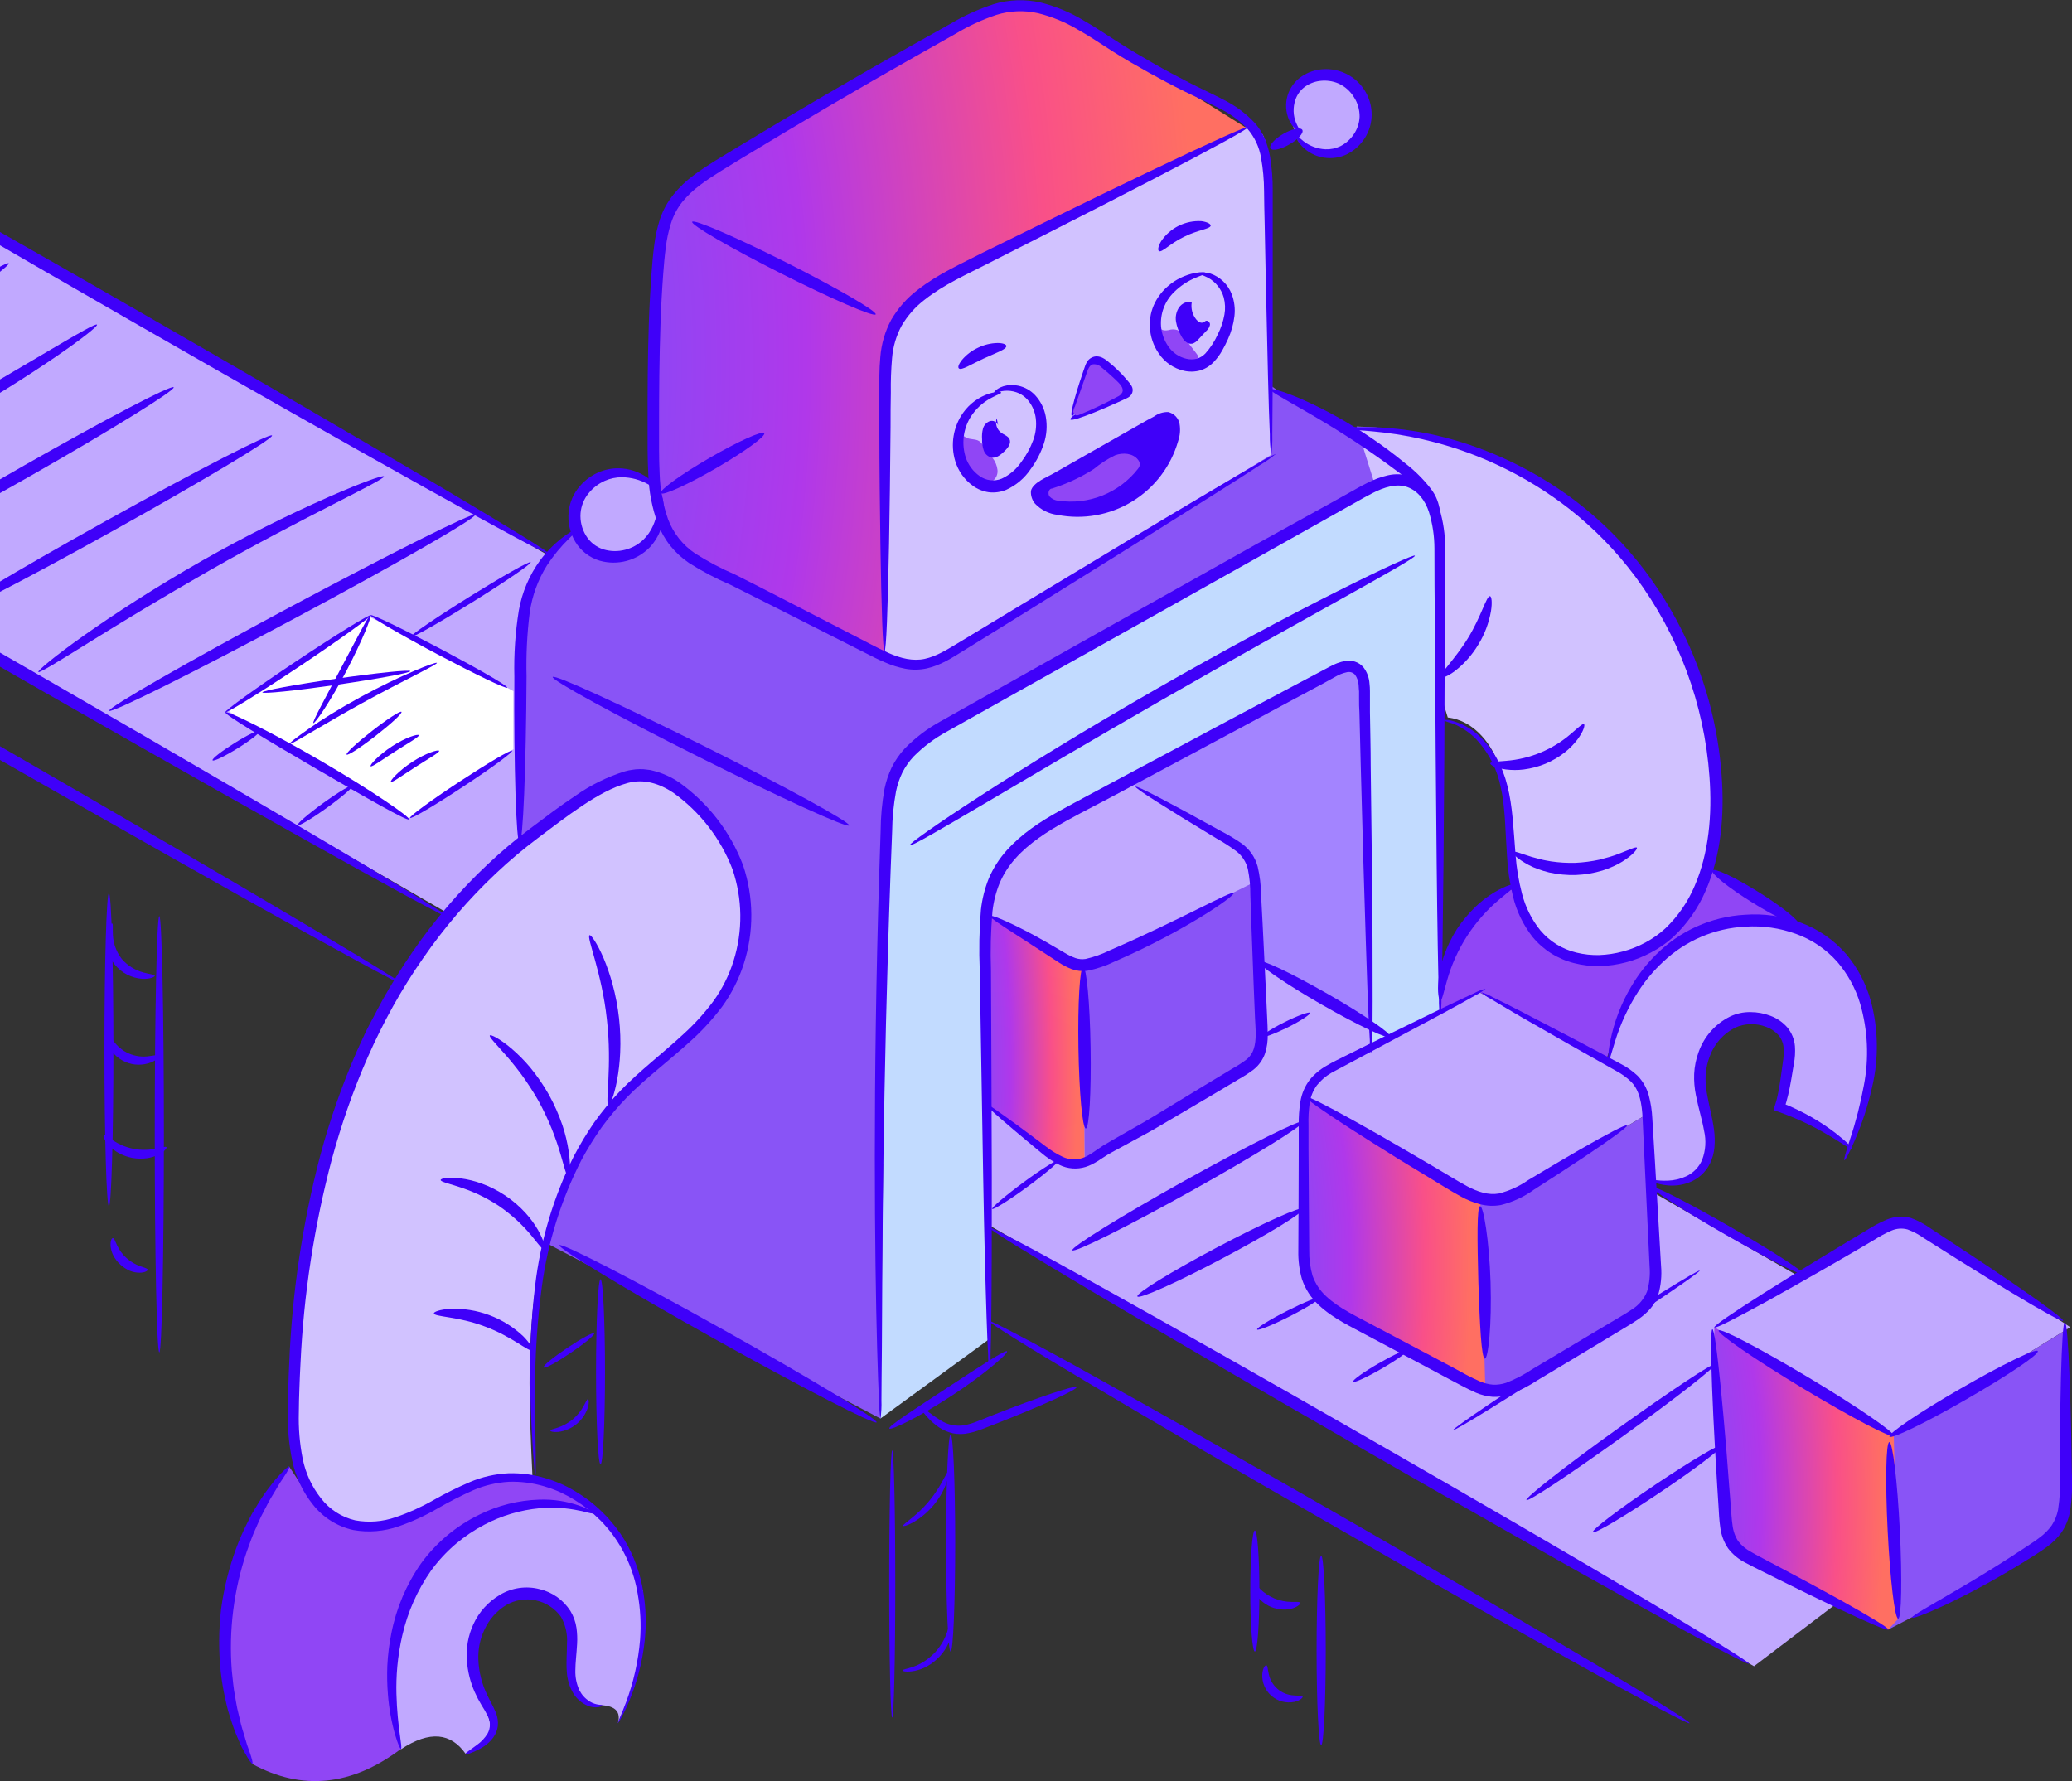
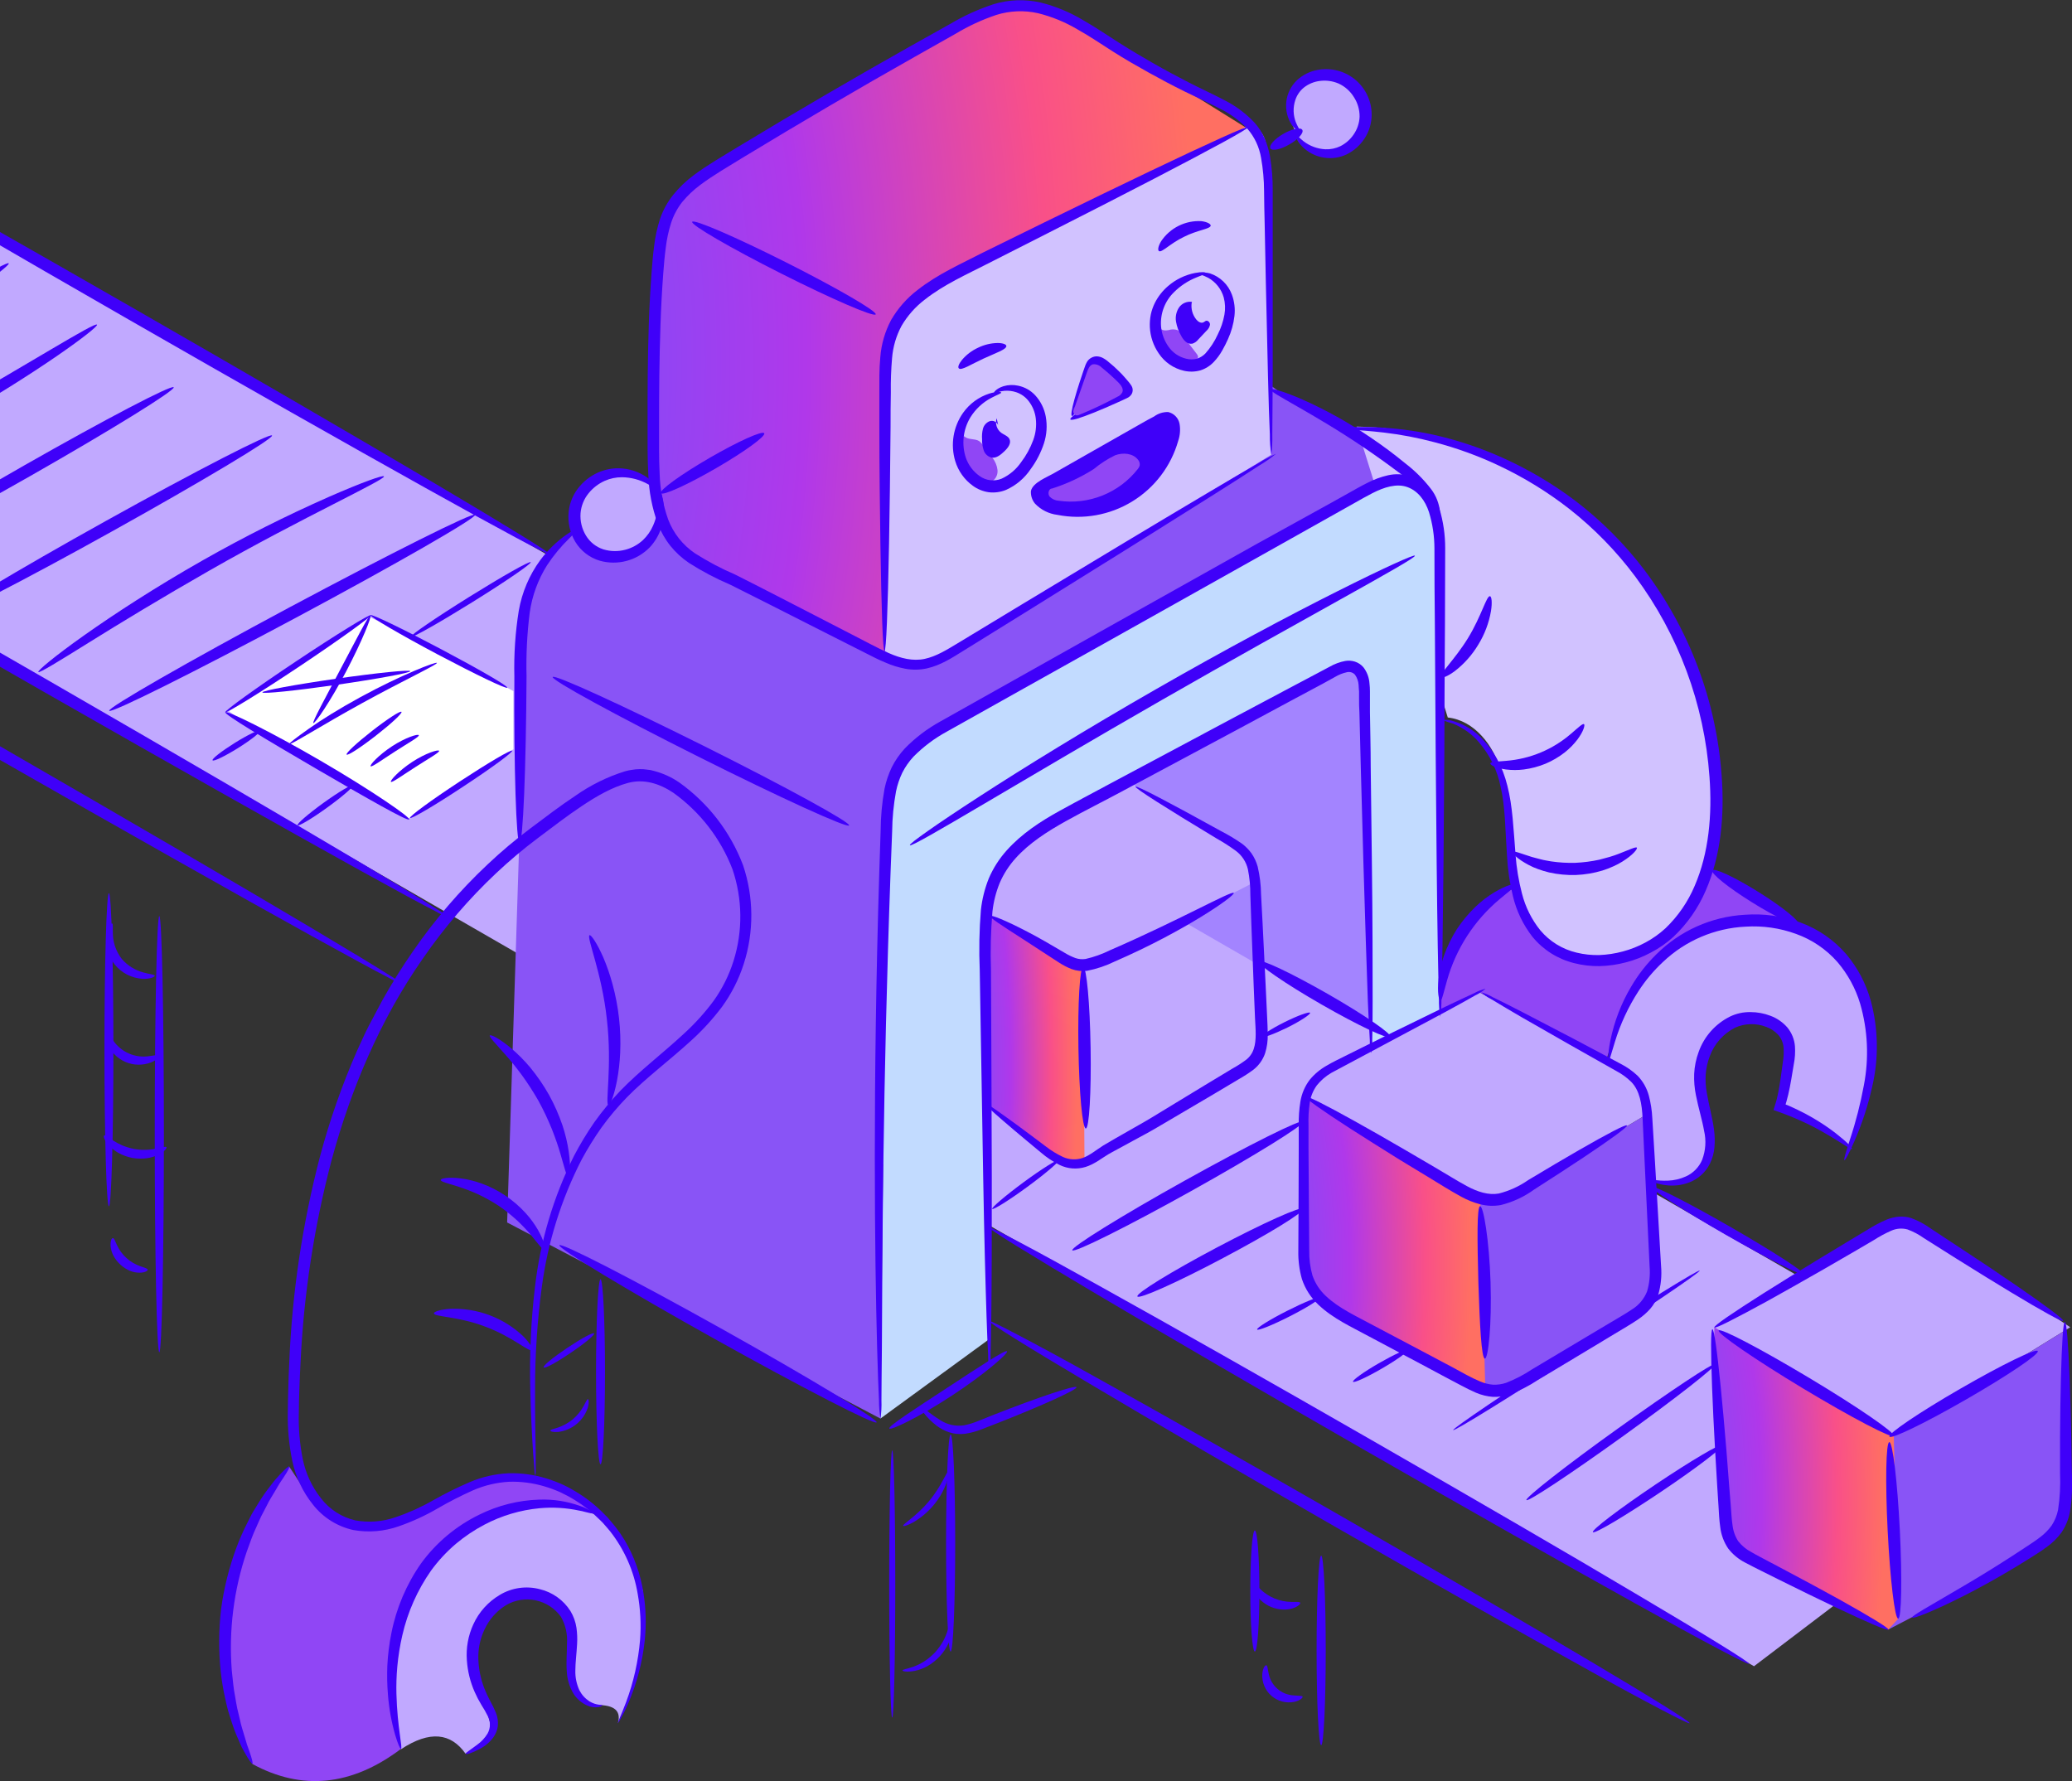
<svg xmlns="http://www.w3.org/2000/svg" width="463" height="398" viewBox="0 0 463 398" fill="none">
  <rect x="0" y="0" width="463" height="398" fill="#333333" stroke="none" />
  <g clip-path="url(#clip0_2085_17632)">
    <path d="M280.351 148.94L249.826 170.931L251.828 189.924L262.837 212.415L280.351 223.91L296.364 234.406H307.874L312.377 223.91V194.922L315.38 151.939L307.874 136.945L280.351 148.94Z" fill="#A384FF" />
    <path d="M461.469 319.542L-63.91 16.623L-136.99 67.403L391.941 372.35" fill="#C1A9FF" />
    <path d="M314.018 105.128L307.012 99.88L297.464 93.882L287.116 88.424L242.079 56.167L141.537 111.685L132.459 115.973L126.975 119.802L124.973 121.591L119.489 129.078L117.067 136.935L116.286 149.75L116.106 162.385V185.815L113.324 273.18L196.742 317.003L197.883 205.647L198.243 180.038C198.243 180.038 198.323 168.412 211.744 161.805C225.165 155.198 259.663 135.086 259.663 135.086L299.326 112.875L314.018 105.128Z" fill="#8954F6" />
-     <path d="M140.857 172.441C145.339 173.342 149.576 175.191 153.284 177.865C156.991 180.538 160.082 183.973 162.349 187.939C164.616 191.905 166.006 196.31 166.427 200.858C166.847 205.405 166.288 209.99 164.786 214.304C159.532 229.378 144.199 238.214 134.291 250.729C125.784 261.505 121.361 275.039 119.539 288.644C117.718 302.248 118.338 316.033 118.969 329.747C113.354 328.878 107.699 330.837 102.575 333.276C97.451 335.715 92.507 338.684 87.003 340.043C81.498 341.403 75.093 340.883 70.99 336.984C66.646 332.896 65.915 326.349 65.675 320.391C64.484 290.903 68.938 260.835 81.598 234.166C94.258 207.497 115.496 184.416 142.458 172.331" fill="#D1C2FF" />
    <path d="M303.15 95.332C324.607 95.671 345.604 105.418 360.256 121.071C374.908 136.725 383.185 157.996 383.715 179.428C383.875 185.635 383.385 191.953 381.173 197.76C378.961 203.568 374.898 208.846 369.284 211.525C365.22 213.464 360.626 213.954 356.123 214.194C353.351 214.354 350.438 214.394 347.956 213.144C345.224 211.755 343.462 209.006 342.091 206.257C339.57 201.182 337.945 195.711 337.287 190.084C336.597 184.166 336.977 178.088 335.376 172.331C333.775 166.573 329.461 160.985 323.516 160.336" fill="#D1C2FF" />
    <path d="M299.867 17.463C299.482 17.116 299.025 16.859 298.527 16.712C298.03 16.565 297.506 16.531 296.995 16.613C295.053 16.65 293.153 17.187 291.48 18.173C290.652 18.666 289.935 19.324 289.374 20.107C288.812 20.89 288.419 21.779 288.217 22.721C288.066 23.945 288.15 25.187 288.468 26.379C288.798 28.19 289.541 29.9 290.639 31.377C291.797 32.725 293.359 33.664 295.094 34.054C296.828 34.445 298.642 34.267 300.267 33.547C301.858 32.762 303.182 31.526 304.072 29.993C304.962 28.46 305.38 26.699 305.271 24.93C305.104 23.157 304.457 21.463 303.399 20.029C302.341 18.596 300.913 17.477 299.266 16.793" fill="#C1A9FF" />
    <path d="M142.017 106.097C139.235 105.628 136.193 105.188 133.761 106.597C132.21 107.67 130.929 109.086 130.017 110.735C129.017 112.225 128.016 113.824 128.016 115.613C128.066 116.845 128.465 118.038 129.167 119.052C130.011 120.358 131.132 121.461 132.452 122.284C133.772 123.106 135.258 123.627 136.803 123.81C138.353 123.967 139.918 123.761 141.374 123.207C142.83 122.654 144.137 121.768 145.19 120.621C146.223 119.459 146.954 118.06 147.319 116.549C147.683 115.038 147.671 113.46 147.282 111.955C146.859 110.46 146.059 109.099 144.959 108.001C143.858 106.904 142.494 106.107 140.996 105.687" fill="#C1A9FF" />
    <path d="M197.693 145.482V82.337C197.693 82.337 196.542 67.703 214.056 59.896C231.57 52.089 273.635 31.098 273.635 31.098C273.635 31.098 284.313 21.181 283.253 38.804L284.113 101.599L209.052 147.581C209.052 147.581 201.736 150.669 197.693 145.482Z" fill="#D1C2FF" />
    <path d="M278.279 28.439L246.533 8.686L235.624 2.749L230.37 1.399H225.476L215.608 4.928L189.737 19.572L153.788 41.813L152.166 43.432L149.684 47.091L148.033 52.089L146.041 90.624V107.187L146.682 110.765L148.113 116.343L151.356 121.811L159.222 127.339L192.539 144.152L197.693 146.721L198.434 77.329L199.905 73.53L201.557 70.232L205.53 66.383L209.873 63.315L221.223 57.207L258.193 38.784L278.279 28.439Z" fill="url(#paint0_radial_2085_17632)" />
    <path d="M321.824 227.169L321.354 120.492L319.813 110.965L314.408 107.437L306.972 108.586L208.422 163.844L203.277 168.612L199.404 174.71L198.093 185.116L196.742 316.993L220.862 299.39V264.044L220.011 211.475L220.181 204.328L224.184 192.333L231.47 185.815L297.955 150.05L301.347 148.53L304.55 150.479L306.532 233.166L321.824 227.169Z" fill="#C2DBFF" />
    <path d="M253.769 175.739L277.058 189.424L278.759 191.213L280.04 194.192L280.471 197.051L243.35 216.113L238.787 214.844L220.181 204.328L222.393 194.752L227.437 189.424L231.471 185.815L239.167 181.677L249.916 175.739L252.798 174.21L253.769 175.739Z" fill="#C1A9FF" />
-     <path d="M280.471 197.051L242.05 216.113L242.34 260.095L258.293 250.639L266.149 245.931L270.913 243.072L277.428 239.834L281.282 235.985L281.952 231.697V219.132L281.282 210.635L280.911 201.259L280.471 197.051Z" fill="#8954F6" />
    <path d="M242.05 216.113L242.34 260.095L238.246 259.806L231.411 255.527L225.956 251.279L220.552 247.001L220.182 204.328L224.695 206.497L231.971 210.835L237.716 214.274L242.05 216.113Z" fill="url(#paint1_radial_2085_17632)" />
    <path d="M368.103 248.95L337.337 267.343L331.903 267.972L292.741 245.051L292.971 241.463L299.677 237.395L330.422 221.661L350.188 232.217L358.895 236.975L364.379 240.273L366.501 242.702L367.792 246.221L368.103 248.95Z" fill="#C1A9FF" />
    <path d="M291.76 245.052L291.359 281.967L291.559 284.886L293.641 288.644L297.754 292.542L304.03 296.591L331.902 311.475V267.972L291.76 245.052Z" fill="url(#paint2_radial_2085_17632)" />
    <path d="M368.103 248.95L337.337 267.343L330.772 268.112L331.903 310.535L335.336 310.715L341.091 308.966L344.623 306.677L365.631 293.562L368.993 290.513L369.724 287.474L369.874 275.969L368.473 254.648L368.103 248.95Z" fill="#8954F6" />
    <path d="M383.074 296.591L412.118 279.408L418.834 275.439L423.177 273.18H427.271L462.609 296.591L423.177 320.881L383.074 296.591Z" fill="#C1A9FF" />
    <path d="M461.018 297.58L423.177 320.881L421.936 364.154L442.092 353.668L457.125 344.182L460.387 340.143L461.648 332.656L461.538 314.454L461.018 297.58Z" fill="#8954F6" />
    <path d="M423.177 320.881L424.168 361.745L421.936 364.154L388.609 346.661L385.466 338.294L384.045 324.659L383.074 305.767V296.591L423.177 320.881Z" fill="url(#paint3_radial_2085_17632)" />
    <path d="M418.273 238.394L416.942 245.052L413.359 256.227L408.676 252.858L403.061 249.68L397.647 247.351L398.647 243.602L399.708 237.045L399.268 231.697L396.065 228.578L392.252 227.499L386.758 228.578L382.654 232.197L379.822 239.244L380.322 245.052L381.563 250.629L381.764 254.548V258.806L379.762 261.665L375.759 264.324H370.384L368.883 263.434C368.656 259.216 368.429 254.994 368.203 250.769C368.042 247.59 367.792 244.192 365.811 241.693C364.403 240.152 362.702 238.909 360.807 238.034L359.415 237.275L360.556 231.687L363.529 223.64L369.313 215.643L378.901 208.476L388.609 205.647L397.416 206.167L403.351 208.006L409.777 212.205L415.781 220.201L417.943 229.008L418.273 238.394Z" fill="#C1A9FF" />
    <path d="M89.605 390.813L87.603 378.518V368.812L90.605 358.816L93.858 352.238L98.472 346.321L106.628 340.163L111.633 337.914L116.116 336.665H121.591L126.304 336.045L132.68 338.194L129.437 334.795L123.512 331.797L116.116 330.207H110.031L102.565 333.296L95.639 337.184L86.992 340.063L82.359 341.013L76.844 340.163L70.959 337.005L68.007 332.866L64.614 327.728L59.97 333.956L57.438 338.284L55.617 342.043L53.465 347.65L51.754 353.888L50.873 358.816V371.811L51.213 378.308L52.804 385.055L54.536 390.053L56.407 394.202C67.416 400.179 78.516 399.18 89.605 390.813Z" fill="#9046F5" />
    <path d="M138.094 385.045L140.506 379.577L141.767 375.839L143.568 366.513L143.688 360.885V355.587L141.557 349.999L139.125 344.861L137.233 342.062L134.571 338.994L128.626 336.835L123.752 336.395L116.126 336.685L110.041 338.554L104.036 341.743L98.462 346.341L92.537 352.258L90.595 358.836L88.764 364.903L87.573 368.902V375.969L88.203 382.436L89.594 390.903C96.07 386.635 100.773 387.264 104.036 391.902L107.279 390.093L109.551 387.814V385.075L108.42 381.077L106.468 375.889L105.567 369.082L106.708 364.084L108.94 359.585L113.344 356.017H118.888L123.252 357.586L124.993 359.336L127.525 363.414L127.695 369.761L127.786 375.039L128.456 377.388L130.047 379.577L132.69 381.027C136.613 380.877 138.935 381.836 138.094 385.045Z" fill="#C1A9FF" />
    <path d="M383.075 194.802L387.709 197.69L391.382 199.53L394.804 202.129L397.857 204.028L398.527 206.527L392.232 205.667L383.745 206.527L376.82 209.646L371.195 214.274L366.461 218.532L363.529 223.59L361.617 228.578L360.606 231.697L358.895 236.975L330.422 221.661L321.945 225.999L321.795 221.661L322.365 219.012L322.645 214.844L324.717 209.816L329.551 204.588L334.525 200.119L337.287 198.37L338.148 199.23L342.812 207.606L347.296 212.095L352.8 214.064L359.465 214.844L365.771 212.934L370.925 210.635L374.888 206.527L378.181 201.989L380.252 197.69V195.161L381.594 193.822L383.075 194.802Z" fill="#9046F5" />
    <path d="M73.682 143.442L82.69 137.945L91.197 141.943L96.701 144.942L103.707 148.44L114.716 154.438V157.437V167.433L91.197 182.926L76.685 173.93L66.677 168.432L60.171 165.434L51.164 158.936L54.667 155.937L61.172 151.939L68.178 146.941L73.682 143.442Z" fill="white" />
    <path d="M386.537 274.1C377.129 268.692 369.273 264.714 368.993 265.203C368.713 265.693 376.109 270.471 385.516 275.869C394.924 281.267 402.78 285.255 403.061 284.766C403.341 284.276 395.945 279.508 386.537 274.1Z" fill="#3F00F9" />
    <path d="M295.322 224.48C303.449 229.148 310.335 232.397 310.725 231.747C311.115 231.097 304.81 226.749 296.714 222.121C288.617 217.493 281.701 214.194 281.311 214.844C280.921 215.493 287.186 219.812 295.322 224.48Z" fill="#3F00F9" />
    <path d="M28.805 71.441C80.388 101.059 122.502 124.55 122.882 123.89C123.262 123.23 81.739 98.7 30.166 69.082C-21.406 39.464 -63.54 15.974 -63.91 16.623C-64.281 17.273 -22.777 41.823 28.805 71.441Z" fill="#3F00F9" />
    <path d="M306.502 321.821C283.033 308.336 261.705 296.271 246.202 287.654C238.456 283.346 232.191 279.898 227.777 277.568C223.364 275.239 220.922 274.03 220.832 274.19C220.742 274.35 223.024 275.879 227.247 278.488C231.47 281.097 237.615 284.796 245.262 289.324C260.524 298.37 281.691 310.705 305.161 324.18C328.63 337.654 349.957 349.729 365.46 358.346C373.216 362.654 379.471 366.103 383.895 368.432C388.319 370.761 390.741 371.97 390.841 371.801C390.941 371.631 388.639 370.121 384.425 367.512C380.212 364.903 374.057 361.195 366.411 356.677C351.148 347.59 329.971 335.295 306.502 321.821Z" fill="#3F00F9" />
    <path d="M-11.227 139.374C-42.103 121.681 -70.126 105.688 -90.482 94.322C-100.66 88.624 -108.927 84.046 -114.662 80.938C-117.534 79.388 -119.766 78.199 -121.307 77.419C-122.057 76.957 -122.864 76.597 -123.709 76.349C-123.075 76.963 -122.357 77.485 -121.578 77.899C-120.136 78.828 -117.975 80.168 -115.192 81.897C-109.618 85.286 -101.501 90.114 -91.443 96.031C-71.337 107.867 -43.464 124.02 -12.588 141.773C18.287 159.526 46.32 175.419 66.676 186.825C76.855 192.533 85.111 197.101 90.846 200.21C93.718 201.759 95.96 202.948 97.491 203.728C98.238 204.199 99.051 204.556 99.903 204.788C99.261 204.181 98.541 203.663 97.762 203.248C96.32 202.319 94.169 200.989 91.376 199.25C85.802 195.861 77.685 191.033 67.627 185.116C47.52 173.28 19.648 157.107 -11.227 139.374Z" fill="#3F00F9" />
    <path d="M299.977 338.964C278.369 326.559 258.733 315.463 244.452 307.536C237.306 303.538 231.501 300.419 227.438 298.29C223.374 296.161 221.123 295.051 221.032 295.211C220.942 295.371 223.034 296.791 226.917 299.21C230.8 301.629 236.445 305.037 243.471 309.206C257.482 317.552 276.988 328.918 298.596 341.323C320.203 353.728 339.839 364.833 354.121 372.75C361.257 376.749 367.062 379.877 371.135 382.006C375.208 384.136 377.45 385.245 377.55 385.075C377.65 384.905 375.549 383.506 371.665 381.077C367.782 378.648 362.128 375.249 355.112 371.081C341.06 362.744 321.575 351.379 299.977 338.964Z" fill="#3F00F9" />
    <path d="M-23.158 153.428C-54.403 135.486 -82.766 119.372 -103.373 107.827C-113.672 102.049 -122.028 97.421 -127.833 94.272C-130.736 92.703 -133.007 91.503 -134.559 90.714C-135.319 90.247 -136.136 89.881 -136.991 89.624C-136.348 90.244 -135.62 90.769 -134.829 91.183C-133.368 92.133 -131.186 93.483 -128.364 95.182C-122.719 98.61 -114.512 103.498 -104.344 109.486C-83.987 121.481 -55.774 137.835 -24.529 155.777C6.717 173.72 35.11 189.844 55.697 201.389C65.995 207.157 74.362 211.785 80.167 214.934C83.069 216.513 85.331 217.713 86.882 218.502C87.64 218.978 88.462 219.342 89.324 219.582C88.673 218.973 87.946 218.449 87.162 218.022C85.701 217.083 83.519 215.733 80.697 214.024C75.052 210.595 66.836 205.717 56.678 199.73C36.301 187.745 8.088 171.371 -23.158 153.428Z" fill="#3F00F9" />
    <path d="M-29.312 77.839C-46.166 88.954 -59.496 98.48 -59.076 99.1C-58.656 99.72 -44.664 91.223 -27.811 80.108C-10.957 68.992 2.364 59.466 1.954 58.846C1.543 58.227 -12.458 66.703 -29.312 77.839Z" fill="#3F00F9" />
    <path d="M-12.278 91.853C-31.004 102.469 -46.656 110.256 -46.306 110.965C-46.146 111.295 -42.023 109.776 -35.567 106.847C-29.112 103.918 -20.335 99.55 -10.907 94.222C-1.48 88.894 6.777 83.636 12.622 79.618C18.467 75.6 21.89 72.851 21.679 72.551C21.219 71.891 6.477 81.287 -12.278 91.853Z" fill="#3F00F9" />
    <path d="M5.516 103.948C-12.499 114.214 -26.801 123.061 -26.43 123.72C-26.06 124.38 -11.148 116.583 6.867 106.317C24.881 96.051 39.193 87.205 38.813 86.545C38.433 85.885 23.53 93.692 5.516 103.948Z" fill="#3F00F9" />
    <path d="M23.761 116.353C3.664 127.529 -12.329 137.115 -11.969 137.775C-11.608 138.434 4.985 129.908 25.062 118.732C45.138 107.557 61.151 97.971 60.791 97.321C60.431 96.671 43.857 105.178 23.761 116.353Z" fill="#3F00F9" />
    <path d="M45.398 125.16C34.68 131.237 25.382 137.325 18.767 142.003C12.151 146.681 8.368 149.88 8.568 150.17C8.769 150.46 13.022 147.851 19.838 143.602C26.653 139.354 36.101 133.606 46.74 127.529C57.378 121.451 67.226 116.393 74.372 112.735C81.518 109.076 85.962 106.817 85.802 106.457C85.641 106.097 80.938 107.777 73.552 111.005C63.936 115.25 54.54 119.974 45.398 125.16Z" fill="#3F00F9" />
    <path d="M64.664 135.735C42.066 147.831 24.041 158.176 24.401 158.836C24.762 159.496 43.357 150.23 65.955 138.134C88.554 126.039 106.569 115.684 106.168 115.034C105.768 114.384 87.253 123.68 64.664 135.735Z" fill="#3F00F9" />
    <path d="M53.125 167.203C56.028 165.394 58.23 163.664 58.029 163.344C57.829 163.024 55.307 164.234 52.405 166.053C49.502 167.873 47.301 169.582 47.501 169.902C47.701 170.222 50.213 169.012 53.125 167.203Z" fill="#3F00F9" />
    <path d="M105.578 134.546C112.974 129.948 118.809 125.949 118.589 125.63C118.369 125.31 112.234 128.788 104.837 133.396C97.441 138.005 91.617 141.983 91.827 142.303C92.037 142.623 98.162 139.154 105.578 134.546Z" fill="#3F00F9" />
    <path d="M73.081 180.487C76.504 178.018 79.086 175.769 78.876 175.49C78.666 175.21 75.703 176.949 72.28 179.418C68.858 181.887 66.275 184.136 66.496 184.416C66.716 184.696 69.668 182.957 73.081 180.487Z" fill="#3F00F9" />
    <path d="M229.579 265.213C233.682 262.215 236.845 259.476 236.635 259.216C236.424 258.956 232.892 261.125 228.768 264.164C224.645 267.203 221.482 269.912 221.712 270.161C221.943 270.411 225.466 268.242 229.579 265.213Z" fill="#3F00F9" />
    <path d="M287.647 229.638C290.649 228.148 292.901 226.639 292.741 226.329C292.581 226.019 290.029 226.929 287.036 228.418C284.044 229.908 281.772 231.417 281.952 231.717C282.132 232.017 284.674 231.097 287.647 229.638Z" fill="#3F00F9" />
    <path d="M266.079 266.213C280.31 258.276 291.579 251.299 291.219 250.629C290.859 249.96 278.999 255.887 264.748 263.824C250.496 271.761 239.247 278.748 239.617 279.398C239.987 280.047 251.827 274.16 266.079 266.213Z" fill="#3F00F9" />
    <path d="M273.305 281.127C283.523 275.729 291.53 270.811 291.179 270.131C290.829 269.452 282.252 273.31 272.024 278.718C261.795 284.126 253.799 289.034 254.159 289.713C254.519 290.393 263.126 286.535 273.305 281.127Z" fill="#3F00F9" />
    <path d="M288.167 294.172C292 292.223 294.973 290.363 294.803 290.023C294.632 289.684 291.38 291.023 287.547 292.962C283.714 294.902 280.741 296.771 280.911 297.101C281.081 297.43 284.314 296.131 288.167 294.172Z" fill="#3F00F9" />
    <path d="M308.744 305.847C312.096 303.908 314.669 302.069 314.478 301.739C314.288 301.409 311.416 302.738 308.063 304.668C304.71 306.597 302.148 308.456 302.338 308.776C302.529 309.096 305.391 307.796 308.744 305.847Z" fill="#3F00F9" />
    <path d="M324.727 319.57C324.523 319.255 336.685 311.024 351.893 301.187C367.101 291.349 379.595 283.63 379.799 283.945C380.003 284.26 367.841 292.49 352.633 302.328C337.425 312.165 324.932 319.885 324.727 319.57Z" fill="#3F00F9" />
    <path d="M362.728 320.901C374.348 312.534 383.505 305.387 383.175 304.907C382.845 304.428 373.167 310.905 361.537 319.222C349.908 327.538 340.76 334.735 341.091 335.215C341.421 335.695 351.109 329.258 362.728 320.901Z" fill="#3F00F9" />
    <path d="M147.472 48.96C146.847 50.913 146.411 52.922 146.171 54.958C145.911 56.957 145.741 58.896 145.601 60.836C145.314 64.727 145.107 68.586 144.98 72.411C144.72 80.078 144.69 87.615 144.71 95.022C144.71 98.71 144.66 102.379 144.87 106.077C144.997 109.814 145.71 113.507 146.982 117.023C147.657 118.803 148.602 120.468 149.784 121.961C150.962 123.421 152.348 124.701 153.898 125.759C156.862 127.653 159.979 129.298 163.215 130.677C169.22 133.676 175.225 136.725 180.93 139.624L189.427 143.922L193.58 146.021C194.941 146.721 196.322 147.431 197.763 148.021C199.211 148.667 200.729 149.143 202.287 149.44C203.88 149.737 205.517 149.713 207.101 149.37C210.244 148.66 212.766 146.981 215.108 145.532L228.829 137.025C246.313 126.169 260.435 117.343 270.163 111.195C275.037 108.127 278.8 105.718 281.332 104.058C282.665 103.273 283.937 102.388 285.135 101.409C283.719 102.029 282.354 102.758 281.051 103.588C278.419 105.098 274.566 107.357 269.612 110.296C259.714 116.163 245.432 124.74 227.828 135.376L214.007 143.742C211.615 145.182 209.213 146.691 206.611 147.241C204.008 147.791 201.276 147.131 198.604 145.941C195.932 144.752 193.21 143.222 190.427 141.823L181.961 137.455C176.216 134.516 170.381 131.457 164.236 128.378C161.138 127.049 158.152 125.471 155.309 123.66C152.573 121.814 150.475 119.167 149.304 116.083C148.149 112.813 147.508 109.384 147.402 105.917C147.212 102.379 147.292 98.7 147.272 95.002C147.272 87.615 147.322 80.108 147.592 72.501C147.719 68.689 147.926 64.864 148.213 61.026C148.353 59.106 148.523 57.197 148.773 55.318C148.993 53.459 149.388 51.625 149.954 49.84C150.505 48.123 151.359 46.518 152.476 45.102C153.655 43.687 154.999 42.418 156.48 41.323C159.482 39.084 162.815 37.175 166.068 35.166C172.6 31.207 179.058 27.356 185.443 23.61C191.829 19.865 198.134 16.237 204.359 12.725L213.546 7.537C216.419 5.806 219.473 4.395 222.654 3.329C225.676 2.385 228.894 2.257 231.981 2.959C235.045 3.72 237.981 4.922 240.698 6.527C243.451 8.057 246.063 9.846 248.705 11.525C251.347 13.205 254.049 14.754 256.712 16.233C259.374 17.713 262.016 19.112 264.648 20.412C267.28 21.711 269.922 22.901 272.354 24.16C274.734 25.297 276.89 26.851 278.72 28.748C280.343 30.61 281.411 32.889 281.802 35.326C282.23 37.742 282.451 40.19 282.463 42.643C282.463 45.092 282.553 47.471 282.593 49.78C282.693 54.408 282.773 58.776 282.853 62.855C283.043 71.022 283.203 78.059 283.333 83.846C283.463 89.634 283.624 94.052 283.754 97.081C283.734 98.624 283.845 100.165 284.084 101.689C284.272 100.157 284.345 98.614 284.304 97.071C284.304 94.072 284.384 89.584 284.394 83.836C284.404 78.089 284.394 71.052 284.394 62.845C284.394 58.753 284.394 54.392 284.394 49.76C284.394 47.441 284.394 45.059 284.394 42.613C284.417 40.048 284.216 37.486 283.794 34.956C283.547 33.606 283.158 32.286 282.633 31.018C282.069 29.697 281.291 28.478 280.331 27.409C278.355 25.31 276.02 23.58 273.435 22.301C270.893 20.962 268.311 19.802 265.729 18.473C263.147 17.143 260.535 15.754 257.923 14.264C255.31 12.775 252.678 11.216 250.056 9.556C247.434 7.897 244.812 6.078 241.949 4.458C239.035 2.719 235.883 1.413 232.592 0.58C229.095 -0.231 225.447 -0.107 222.013 0.94C218.65 2.044 215.419 3.512 212.375 5.318C209.333 7.017 206.257 8.74 203.148 10.486C196.936 13.984 190.628 17.603 184.222 21.341C177.817 25.08 171.342 28.928 164.796 32.887C161.544 34.886 158.181 36.785 154.958 39.194C153.305 40.426 151.809 41.856 150.505 43.453C149.175 45.095 148.149 46.96 147.472 48.96Z" fill="#3F00F9" />
    <path d="M204.999 64.824C202.626 66.642 200.634 68.907 199.134 71.491C197.765 74.058 196.94 76.879 196.712 79.778C196.442 82.557 196.492 85.216 196.492 87.775C196.492 90.334 196.492 92.863 196.492 95.312C196.492 105.138 196.622 113.984 196.732 121.421C196.842 128.858 196.983 134.866 197.133 139.014C197.283 143.162 197.463 145.472 197.653 145.472C197.843 145.472 198.023 143.172 198.194 139.024C198.364 134.876 198.524 128.848 198.664 121.421C198.804 113.994 198.914 105.148 199.004 95.322C199.004 92.863 199.004 90.324 199.064 87.775C199.024 85.196 199.114 82.617 199.335 80.048C199.535 77.511 200.261 75.043 201.466 72.801C202.794 70.531 204.556 68.544 206.651 66.953C210.924 63.584 215.998 61.335 220.762 58.896L234.543 51.899C243.31 47.451 251.197 43.413 257.802 39.984C264.408 36.555 269.722 33.746 273.375 31.747C277.028 29.748 279 28.559 278.92 28.389C278.839 28.219 276.698 29.088 272.915 30.798C269.132 32.507 263.667 35.056 256.962 38.265C250.256 41.473 242.27 45.332 233.442 49.66L219.591 56.467C214.877 58.916 209.683 61.155 204.999 64.824Z" fill="#3F00F9" />
    <path d="M174.561 61.126C163.237 55.415 154.332 50.242 154.671 49.572C155.01 48.902 164.464 52.988 175.788 58.699C187.111 64.409 196.016 69.582 195.678 70.252C195.339 70.922 185.884 66.836 174.561 61.126Z" fill="#3F00F9" />
    <path d="M245.372 141.423L210.173 161.195C207.219 162.815 204.52 164.863 202.167 167.273C201.003 168.536 200.023 169.956 199.254 171.491C198.534 173.012 197.996 174.612 197.653 176.259C197.088 179.383 196.797 182.551 196.782 185.725C196.682 188.791 196.582 191.82 196.482 194.812C195.742 218.742 195.481 240.303 195.481 258.406C195.481 276.509 195.722 291.163 196.002 301.289C196.142 306.347 196.282 310.285 196.412 312.944C196.406 314.304 196.52 315.662 196.752 317.003C196.944 315.656 197.015 314.294 196.963 312.934C196.963 310.265 197.023 306.337 197.063 301.279C197.113 291.153 197.163 276.509 197.413 258.426C197.663 240.343 198.134 218.792 199.004 194.892C199.124 191.9 199.241 188.877 199.354 185.825C199.385 182.807 199.677 179.797 200.225 176.829C200.521 175.391 200.991 173.995 201.626 172.671C202.291 171.36 203.137 170.149 204.138 169.072C206.321 166.872 208.813 164.999 211.534 163.514C222.904 157.157 234.663 150.52 246.713 143.812L281.902 124.07L298.616 114.684L302.689 112.395C304.05 111.635 305.381 110.856 306.692 110.196C309.294 108.866 312.077 107.987 314.458 108.836C316.84 109.686 318.462 111.835 319.312 114.434C320.118 117.068 320.529 119.807 320.533 122.561C320.533 128.232 320.563 133.723 320.624 139.034C320.694 149.68 320.754 159.586 320.814 168.632C320.954 186.735 321.104 201.379 321.274 211.505C321.364 216.563 321.454 220.501 321.544 223.16C321.511 224.519 321.605 225.878 321.825 227.219C322.03 225.876 322.121 224.518 322.095 223.16C322.175 220.491 322.265 216.563 322.335 211.505C322.495 201.379 322.635 186.735 322.745 168.632C322.745 159.586 322.835 149.64 322.885 139.034C322.885 133.703 322.902 128.199 322.935 122.521C322.944 119.518 322.509 116.53 321.644 113.654C321.162 112.11 320.406 110.664 319.413 109.386C318.337 108.024 316.887 107.006 315.239 106.457C313.589 105.91 311.819 105.827 310.125 106.217C308.532 106.586 306.992 107.153 305.541 107.907C304.11 108.616 302.779 109.396 301.428 110.146L297.345 112.425L280.591 121.681L245.372 141.423Z" fill="#3F00F9" />
    <path d="M251.286 176.539L277.188 162.665L289.478 156.047L295.483 152.839L298.325 151.269C299.142 150.778 300.035 150.423 300.967 150.22C301.291 150.14 301.63 150.149 301.948 150.246C302.267 150.342 302.554 150.523 302.778 150.769C303.257 151.446 303.537 152.242 303.589 153.068C303.589 153.538 303.669 154.068 303.689 154.528V156.107C303.689 157.107 303.689 158.186 303.769 159.216C303.869 163.344 303.979 167.343 304.07 171.211C304.28 178.948 304.48 186.205 304.66 192.743C305.04 205.907 305.401 216.553 305.661 223.91C305.821 227.588 305.961 230.447 306.091 232.387C306.074 233.38 306.185 234.371 306.421 235.335C306.61 234.348 306.681 233.341 306.632 232.337C306.692 230.397 306.722 227.529 306.722 223.85C306.722 216.483 306.722 205.857 306.552 192.663C306.471 186.085 306.381 178.868 306.291 171.131C306.291 167.263 306.181 163.254 306.121 159.136C306.121 158.136 306.121 157.067 306.121 156.017V154.438C306.122 153.87 306.088 153.303 306.021 152.739C305.936 151.421 305.463 150.159 304.66 149.11C304.156 148.526 303.502 148.091 302.768 147.851C302.067 147.629 301.322 147.578 300.597 147.701C299.376 147.935 298.202 148.371 297.124 148.99L294.191 150.549L288.187 153.728L275.866 160.276L249.965 174.1C245.532 176.489 241.168 178.778 236.835 181.167C232.501 183.556 228.288 186.305 224.945 190.044C223.275 191.903 221.923 194.024 220.942 196.321C220.047 198.565 219.458 200.918 219.19 203.318C218.822 207.817 218.735 212.334 218.93 216.843C219.22 234.256 219.48 249.93 219.701 263.094C219.921 276.259 220.211 286.915 220.451 294.272C220.571 297.95 220.691 300.809 220.802 302.748C220.775 303.757 220.876 304.764 221.102 305.747C221.307 304.761 221.388 303.754 221.342 302.748C221.412 300.809 221.472 297.95 221.512 294.272C221.602 286.905 221.642 276.279 221.622 263.084C221.602 249.89 221.512 234.236 221.442 216.833C221.287 212.435 221.397 208.032 221.772 203.648C222.018 201.475 222.56 199.347 223.384 197.321C224.26 195.298 225.46 193.431 226.937 191.793C229.939 188.444 233.942 185.855 238.156 183.506C242.369 181.157 246.903 178.918 251.286 176.539Z" fill="#3F00F9" />
    <path d="M114.936 151.119C114.825 171.691 115.346 188.374 116.106 188.374C116.867 188.374 117.548 171.711 117.658 151.139C117.537 146.38 117.774 141.619 118.368 136.895C118.904 133.13 120.227 129.52 122.251 126.299C123.682 124.128 125.343 122.117 127.206 120.302C128.527 118.992 129.287 118.302 129.207 118.103C129.127 117.903 128.126 118.392 126.545 119.492C124.312 121.08 122.34 123.005 120.7 125.2C118.268 128.537 116.635 132.388 115.926 136.455C115.148 141.303 114.817 146.211 114.936 151.119Z" fill="#3F00F9" />
    <path d="M156.039 169.082C174.314 178.248 189.396 185.126 189.736 184.456C190.077 183.786 175.535 175.809 157.21 166.663C138.885 157.517 123.843 150.619 123.502 151.289C123.162 151.959 137.754 159.916 156.039 169.082Z" fill="#3F00F9" />
    <path d="M258.292 154.028C242.69 162.974 228.818 171.521 218.93 177.938C213.986 181.137 210.023 183.796 207.331 185.695C204.638 187.595 203.197 188.694 203.327 188.884C203.538 189.214 209.843 185.555 219.981 179.578C230.119 173.6 244.101 165.324 259.683 156.387C275.266 147.451 289.458 139.564 299.716 133.846C309.974 128.128 316.34 124.53 316.17 124.18C316.079 124.01 314.378 124.69 311.376 126.059C308.373 127.429 304.08 129.498 298.815 132.147C288.267 137.435 273.875 145.082 258.292 154.028Z" fill="#3F00F9" />
    <path d="M92.287 212.565C89.819 216.123 87.54 219.768 85.451 223.5C84.451 225.379 83.45 227.249 82.449 229.158C81.448 231.067 80.648 232.976 79.747 234.886C76.427 242.472 73.684 250.298 71.54 258.296C67.582 273.414 65.267 288.914 64.635 304.528C64.544 306.387 64.464 308.236 64.424 310.075C64.384 311.915 64.314 313.734 64.314 315.563C64.236 319.221 64.572 322.876 65.315 326.459C66.063 330.044 67.651 333.401 69.949 336.255C72.204 339.127 75.388 341.127 78.956 341.913C82.358 342.517 85.859 342.228 89.115 341.073C92.136 340.025 95.049 338.686 97.812 337.074C100.377 335.586 103.019 334.234 105.728 333.026C108.263 331.925 110.974 331.282 113.735 331.127C116.377 331.041 119.016 331.379 121.551 332.126C122.776 332.485 123.976 332.922 125.144 333.436C126.272 333.96 127.369 334.551 128.427 335.205C130.468 336.448 132.351 337.935 134.031 339.633L134.652 340.243L135.222 340.893C135.593 341.323 135.973 341.743 136.323 342.182C139.523 346.257 141.646 351.069 142.498 356.177C143.109 359.559 143.287 363.005 143.029 366.433C142.631 371.198 141.58 375.887 139.906 380.367C138.745 383.446 137.964 385.005 138.075 385.055C138.351 384.723 138.583 384.357 138.765 383.966C139.185 383.226 139.766 382.086 140.416 380.577C142.334 376.101 143.568 371.364 144.079 366.523C144.446 363.003 144.345 359.45 143.779 355.957C143.136 351.766 141.692 347.738 139.526 344.092C138.916 343.09 138.247 342.126 137.524 341.203C137.164 340.733 136.763 340.293 136.383 339.823L135.803 339.134L135.152 338.484C133.408 336.663 131.445 335.064 129.307 333.726C128.193 333.017 127.036 332.377 125.845 331.807C124.608 331.241 123.334 330.76 122.031 330.367C119.307 329.529 116.464 329.144 113.615 329.228C110.619 329.368 107.673 330.045 104.917 331.227C102.123 332.43 99.397 333.785 96.751 335.285C94.096 336.804 91.301 338.063 88.404 339.044C85.514 340.055 82.41 340.299 79.397 339.753C76.346 339.049 73.636 337.307 71.73 334.825C69.684 332.241 68.282 329.21 67.637 325.979C66.962 322.57 66.673 319.096 66.776 315.623C66.776 313.834 66.846 312.025 66.906 310.195C66.966 308.366 67.046 306.547 67.147 304.697C67.856 289.275 70.205 273.972 74.152 259.046C78.366 243.612 84.801 228.058 94.519 214.164C99.266 207.276 104.731 200.909 110.822 195.171C113.797 192.365 116.928 189.729 120.2 187.275C123.503 184.796 126.705 182.327 130.018 180.118C133.331 177.908 136.763 175.919 140.316 174.96C143.869 174 147.322 175.08 150.405 177.119C156.403 181.399 161.014 187.342 163.665 194.212C165.933 200.859 166.017 208.055 163.906 214.754C162.901 217.942 161.398 220.951 159.452 223.67C157.498 226.306 155.292 228.746 152.867 230.957C148.093 235.395 142.959 239.264 138.615 243.752C136.509 245.964 134.562 248.322 132.79 250.809C131.131 253.21 129.62 255.711 128.267 258.296C123.689 267.436 120.742 277.303 119.559 287.454C118.651 295.059 118.293 302.719 118.489 310.375C118.619 316.663 118.919 321.521 119.139 324.819C119.249 326.469 119.349 327.728 119.429 328.578C119.437 329.008 119.504 329.436 119.629 329.847C119.717 329.423 119.744 328.989 119.71 328.558C119.71 327.708 119.71 326.449 119.71 324.799C119.659 321.501 119.539 316.623 119.569 310.365C119.554 302.756 120.056 295.155 121.071 287.614C122.385 277.683 125.394 268.051 129.968 259.136C131.312 256.648 132.803 254.241 134.432 251.929C136.166 249.543 138.069 247.285 140.126 245.171C144.35 240.873 149.474 237.075 154.408 232.566C156.957 230.265 159.28 227.724 161.344 224.98C163.454 222.07 165.089 218.844 166.187 215.423C168.505 208.237 168.452 200.497 166.037 193.342C163.23 185.932 158.292 179.516 151.846 174.9C150.116 173.7 148.188 172.813 146.151 172.281L145.36 172.081C145.09 172.031 144.82 172.011 144.54 171.981C143.994 171.892 143.441 171.859 142.888 171.881C142.335 171.88 141.782 171.93 141.237 172.031C140.702 172.098 140.173 172.209 139.656 172.361C135.689 173.6 131.94 175.452 128.547 177.848C125.124 180.108 121.861 182.617 118.589 185.066C115.228 187.572 112.017 190.273 108.971 193.152C102.735 199.012 97.142 205.52 92.287 212.565Z" fill="#3F00F9" />
    <path d="M135.612 227.828C136.833 238.294 135.162 246.821 135.963 247.011C136.303 247.091 137.184 245.012 137.864 241.513C138.253 239.447 138.494 237.356 138.585 235.255C138.811 230.09 138.234 224.92 136.873 219.932C136.322 217.887 135.629 215.883 134.802 213.934C133.361 210.655 132.049 208.836 131.739 208.986C130.989 209.386 134.502 217.353 135.612 227.828Z" fill="#3F00F9" />
    <path d="M120.32 245.991C121.441 248.045 122.444 250.161 123.323 252.329C124.113 254.328 124.744 256.177 125.204 257.756C126.135 260.905 126.585 262.944 126.986 262.914C127.386 262.884 127.566 260.755 127.086 257.347C126.791 255.35 126.322 253.384 125.685 251.469C124.884 249.12 123.879 246.846 122.682 244.672C121.462 242.517 120.059 240.47 118.489 238.554C117.194 237.008 115.771 235.574 114.235 234.266C111.593 232.047 109.651 231.117 109.451 231.397C109.251 231.677 110.702 233.176 112.884 235.635C113.985 236.865 115.216 238.374 116.507 240.103C117.885 241.995 119.158 243.96 120.32 245.991Z" fill="#3F00F9" />
    <path d="M111.383 269.422C112.874 270.44 114.289 271.566 115.616 272.79C116.696 273.806 117.715 274.884 118.668 276.019C120.31 278.018 121.231 279.338 121.601 279.168C121.971 278.998 121.601 277.338 120.26 274.929C119.456 273.529 118.5 272.221 117.407 271.031C114.716 268.091 111.356 265.841 107.609 264.474C106.092 263.92 104.518 263.535 102.916 263.324C100.173 262.994 98.482 263.324 98.472 263.694C98.462 264.064 100.063 264.434 102.475 265.203C103.888 265.656 105.275 266.187 106.629 266.793C108.275 267.552 109.864 268.431 111.383 269.422Z" fill="#3F00F9" />
    <path d="M108.35 296.431C114.355 298.62 118.308 302.259 118.888 301.709C119.148 301.469 118.488 300.189 116.887 298.58C114.707 296.527 112.138 294.929 109.332 293.882C106.525 292.835 103.537 292.359 100.543 292.482C98.261 292.632 96.92 293.162 96.96 293.482C97.01 294.302 102.375 294.142 108.35 296.431Z" fill="#3F00F9" />
    <path d="M49.403 359.585C48.87 364.234 48.843 368.926 49.322 373.58C49.546 375.596 49.881 377.598 50.323 379.577C50.543 380.507 50.714 381.417 50.964 382.276L51.734 384.715C52.172 386.113 52.697 387.482 53.306 388.814C53.556 389.403 53.786 389.963 54.026 390.453L54.757 391.783C55.658 393.362 56.218 394.182 56.388 394.102C56.558 394.022 56.308 393.032 55.728 391.353L55.227 389.963C55.057 389.453 54.917 388.884 54.727 388.284C54.386 387.074 53.896 385.735 53.586 384.176C53.406 383.416 53.206 382.616 53.015 381.777C52.825 380.937 52.705 380.047 52.545 379.148C52.165 377.328 52.025 375.359 51.794 373.3C51.099 364.323 52.233 355.298 55.127 346.771C55.848 344.821 56.468 342.942 57.269 341.283C57.659 340.443 57.98 339.604 58.37 338.834L59.511 336.645C60.191 335.215 60.992 334.036 61.622 332.946C61.943 332.406 62.223 331.887 62.513 331.437L63.334 330.207C64.335 328.718 64.785 327.828 64.645 327.708C64.505 327.588 63.754 328.238 62.503 329.558L61.502 330.667C61.142 331.087 60.792 331.577 60.391 332.087C59.484 333.233 58.646 334.431 57.879 335.675L56.538 337.864C56.078 338.624 55.698 339.474 55.257 340.323C54.332 342.145 53.51 344.017 52.795 345.931C51.17 350.345 50.032 354.924 49.403 359.585Z" fill="#3F00F9" />
    <path d="M96.32 350.979C97.931 348.767 99.799 346.754 101.885 344.981C103.842 343.339 105.969 341.912 108.23 340.723C112.076 338.69 116.287 337.437 120.62 337.034C123.559 336.768 126.522 336.947 129.407 337.564C129.871 337.638 130.329 337.742 130.778 337.874C131.169 337.974 131.509 338.064 131.779 338.114C132.33 338.234 132.65 338.254 132.68 338.164C132.71 338.074 132.48 337.894 131.979 337.604L131.039 337.114C130.608 336.885 130.155 336.697 129.688 336.555C126.749 335.49 123.633 335.002 120.51 335.115C115.845 335.257 111.267 336.406 107.089 338.484C101.925 340.997 97.457 344.739 94.079 349.379C90.816 354.049 88.562 359.346 87.463 364.933C86.973 367.342 86.669 369.785 86.552 372.24C86.467 374.37 86.51 376.503 86.683 378.628C86.914 381.69 87.454 384.72 88.294 387.674C88.914 389.753 89.415 390.853 89.585 390.803C90.045 390.693 88.774 386.075 88.584 378.528C88.534 376.649 88.584 374.589 88.784 372.39C89 370.059 89.371 367.745 89.895 365.463C91.08 360.266 93.262 355.347 96.32 350.979Z" fill="#3F00F9" />
    <path d="M113.064 358.706C115.065 357.53 117.434 357.143 119.706 357.622C121.978 358.101 123.989 359.411 125.344 361.295C126.377 363.117 126.847 365.204 126.695 367.292C126.695 369.371 126.495 371.431 126.645 373.37C126.712 375.171 127.228 376.926 128.146 378.478C128.889 379.646 129.961 380.568 131.228 381.127C132.02 381.489 132.9 381.611 133.761 381.477C134.331 381.377 134.591 381.177 134.571 381.107C134.571 380.867 133.33 381.187 131.709 380.187C130.756 379.572 129.983 378.717 129.467 377.708C128.829 376.325 128.52 374.812 128.566 373.29C128.566 371.541 128.836 369.591 128.957 367.352C129.027 366.158 128.98 364.959 128.816 363.774C128.621 362.44 128.162 361.159 127.465 360.005C125.902 357.551 123.443 355.801 120.61 355.127C119.115 354.736 117.558 354.647 116.028 354.865C114.498 355.083 113.028 355.604 111.703 356.397C109.094 357.932 107.022 360.232 105.768 362.984C104.61 365.504 104.115 368.277 104.326 371.041C104.492 373.476 105.081 375.865 106.068 378.098C106.507 379.097 107.012 380.065 107.579 380.997C108.08 381.771 108.537 382.572 108.95 383.396C109.293 384.007 109.473 384.695 109.473 385.395C109.473 386.095 109.293 386.784 108.95 387.394C108.345 388.384 107.545 389.241 106.598 389.913C105.007 391.123 103.986 391.693 104.086 391.912C104.186 392.132 105.297 391.832 107.179 390.833C108.385 390.216 109.433 389.33 110.241 388.244C110.778 387.496 111.122 386.627 111.242 385.715C111.343 384.694 111.192 383.665 110.802 382.716C110.418 381.787 109.977 380.882 109.481 380.007C109.012 379.129 108.594 378.224 108.23 377.298C107.443 375.276 106.993 373.138 106.899 370.971C106.783 368.632 107.247 366.3 108.25 364.184C109.274 361.92 110.95 360.013 113.064 358.706Z" fill="#3F00F9" />
    <path d="M304.711 99.97C307.503 101.859 310.105 103.728 312.447 105.488C314.53 106.925 316.461 108.569 318.212 110.396C319.347 111.587 320.205 113.013 320.724 114.574C321.064 115.694 321.104 116.403 321.314 116.423C321.524 116.443 321.815 115.754 321.775 114.424C321.605 112.527 320.893 110.72 319.723 109.216C318.07 107.08 316.146 105.168 313.998 103.528C311.706 101.639 309.084 99.66 306.232 97.741C301.38 94.438 296.238 91.58 290.869 89.204C286.746 87.415 284.044 86.675 283.864 87.005C283.593 87.695 293.562 92.393 304.711 99.97Z" fill="#3F00F9" />
    <path d="M381.993 173.59C382.624 182.117 381.843 190.653 378.691 197.95C377.188 201.514 374.975 204.735 372.185 207.417C370.824 208.674 369.307 209.752 367.672 210.625C366.072 211.488 364.375 212.159 362.618 212.625C360.908 213.086 359.153 213.355 357.383 213.424C355.676 213.469 353.969 213.287 352.309 212.884C349.132 212.136 346.282 210.383 344.183 207.886C342.244 205.468 340.848 202.663 340.089 199.66C339.348 196.824 338.869 193.926 338.658 191.003C338.198 185.365 338.008 180.088 336.827 175.579C336.314 173.467 335.527 171.43 334.485 169.522C333.599 167.922 332.506 166.446 331.232 165.134C329.499 163.277 327.302 161.914 324.867 161.185C324.036 160.893 323.15 160.794 322.275 160.895C323.064 161.208 323.869 161.479 324.687 161.705C326.916 162.606 328.897 164.028 330.461 165.853C332.942 168.745 334.628 172.231 335.355 175.969C336.356 180.307 336.356 185.445 336.746 191.193C336.899 194.247 337.341 197.279 338.068 200.249C338.857 203.567 340.352 206.676 342.451 209.366C344.834 212.263 348.087 214.317 351.729 215.223C353.598 215.703 355.524 215.928 357.453 215.893C359.421 215.844 361.376 215.566 363.278 215.064C365.228 214.564 367.111 213.829 368.883 212.874C370.722 211.922 372.428 210.733 373.957 209.336C377.033 206.422 379.482 202.912 381.153 199.02C384.576 191.163 385.366 182.217 384.716 173.4C383.541 156.675 377.518 140.653 367.382 127.289C362.978 121.496 357.81 116.324 352.019 111.915C346.972 108.103 341.51 104.874 335.736 102.289C330.982 100.149 326.031 98.475 320.954 97.291C317.131 96.419 313.246 95.851 309.334 95.591C307.733 95.442 306.332 95.432 305.061 95.422H303.329L301.918 95.492C301.051 95.47 300.186 95.567 299.346 95.781C299.346 96.041 302.899 95.921 309.224 96.661C313.054 97.11 316.847 97.835 320.573 98.83C325.509 100.12 330.314 101.867 334.925 104.048C340.496 106.672 345.759 109.904 350.618 113.684C356.184 118.05 361.148 123.132 365.38 128.798C375.081 141.841 380.846 157.383 381.993 173.59Z" fill="#3F00F9" />
    <path d="M330.352 144.022C331.751 141.743 332.705 139.219 333.164 136.585C333.484 134.586 333.304 133.286 332.944 133.226C332.163 133.116 331.012 137.745 328.02 142.613C325.027 147.481 321.514 150.679 322.015 151.319C322.235 151.609 323.446 151.179 325.097 149.96C327.204 148.325 328.986 146.311 330.352 144.022Z" fill="#3F00F9" />
    <path d="M345.364 170.661C346.896 170.013 348.336 169.166 349.647 168.142C350.714 167.304 351.669 166.333 352.49 165.254C353.871 163.394 354.241 161.985 353.941 161.815C353.641 161.645 352.66 162.595 351.078 163.944C347.013 167.475 341.918 169.605 336.547 170.022C334.475 170.212 333.114 170.182 333.024 170.571C332.934 170.961 334.205 171.631 336.507 171.951C337.836 172.118 339.181 172.118 340.51 171.951C342.177 171.735 343.809 171.302 345.364 170.661Z" fill="#3F00F9" />
    <path d="M352.159 195.531C354.168 195.449 356.159 195.113 358.084 194.532C358.917 194.271 359.733 193.957 360.526 193.592C361.218 193.288 361.887 192.934 362.528 192.533C364.9 191.063 365.97 189.684 365.76 189.424C365.55 189.164 364.059 189.894 361.677 190.813C361.076 191.033 360.426 191.283 359.675 191.493C358.925 191.703 358.194 191.903 357.383 192.113C355.622 192.496 353.83 192.731 352.029 192.813C350.222 192.864 348.413 192.757 346.625 192.493C345.804 192.343 345.013 192.233 344.303 192.033C343.592 191.833 342.902 191.683 342.301 191.503C339.859 190.753 338.348 190.064 338.128 190.414C337.908 190.763 339.129 191.983 341.571 193.282C342.24 193.641 342.936 193.948 343.652 194.202C344.47 194.505 345.306 194.759 346.154 194.962C348.124 195.402 350.142 195.593 352.159 195.531Z" fill="#3F00F9" />
    <path d="M391.512 201.649C396.826 204.968 401.45 207.147 401.85 206.507C402.251 205.867 398.267 202.659 392.953 199.34C387.639 196.021 383.005 193.852 382.604 194.492C382.204 195.132 386.197 198.35 391.512 201.649Z" fill="#3F00F9" />
    <path d="M387.738 229.638C388.826 229.155 390 228.892 391.19 228.864C392.381 228.837 393.565 229.045 394.674 229.478C395.708 229.849 396.635 230.467 397.376 231.277C398.038 232.053 398.447 233.012 398.547 234.026C398.631 235.145 398.578 236.269 398.387 237.375L397.907 240.853C397.747 241.983 397.576 243.062 397.366 244.102C397.266 244.612 397.156 245.102 397.036 245.611L396.916 246.041L396.716 246.721L396.295 248.04L399.198 249.11C399.828 249.36 400.439 249.6 401.019 249.85C402.19 250.349 403.291 250.849 404.312 251.349C406.314 252.349 408.045 253.348 409.436 254.188C412.198 255.877 413.7 256.957 413.86 256.767C414.02 256.577 412.739 255.217 410.127 253.178C408.532 251.956 406.86 250.838 405.123 249.83C404.122 249.24 403.011 248.65 401.82 248.07C401.229 247.78 400.609 247.501 399.978 247.211L399.488 247.001L399.248 246.901H399.188L398.998 246.801L399.058 246.641V246.571L399.168 246.231C399.318 245.711 399.458 245.171 399.588 244.622C399.848 243.532 400.058 242.413 400.259 241.263L400.839 237.784C401.101 236.469 401.185 235.124 401.089 233.786C400.963 232.249 400.37 230.788 399.388 229.598C398.371 228.431 397.077 227.537 395.625 226.999C394.204 226.452 392.694 226.171 391.171 226.169C389.582 226.136 388.008 226.479 386.577 227.169C383.303 228.796 380.79 231.631 379.572 235.076C378.987 236.654 378.65 238.313 378.571 239.994C378.514 241.583 378.645 243.173 378.961 244.732C379.542 247.681 380.372 250.289 380.793 252.728C381.292 254.877 381.138 257.125 380.352 259.186C379.656 260.828 378.366 262.149 376.739 262.884C375.463 263.471 374.081 263.794 372.676 263.834C370.314 263.924 368.983 263.484 368.923 263.704C368.863 263.924 370.084 264.644 372.656 264.894C374.24 265.042 375.837 264.833 377.33 264.284C379.413 263.53 381.123 262 382.104 260.016C382.658 258.871 382.997 257.634 383.105 256.367C383.22 255.034 383.183 253.693 382.994 252.369C382.644 249.7 381.874 247.011 381.403 244.252C381.153 242.891 381.065 241.505 381.143 240.124C381.248 238.709 381.562 237.318 382.074 235.995C383.092 233.239 385.115 230.968 387.738 229.638Z" fill="#3F00F9" />
    <path d="M402.27 206.137C398.315 204.694 394.099 204.108 389.9 204.418C382.421 204.839 375.36 208.003 370.074 213.304C367.912 215.431 366.04 217.834 364.509 220.451C362.285 224.189 360.709 228.275 359.845 232.537C359.255 235.535 359.255 237.235 359.415 237.255C359.575 237.275 359.975 235.655 360.866 232.806C362.089 228.802 363.864 224.987 366.141 221.471C367.695 219.074 369.54 216.878 371.635 214.934C376.635 210.193 383.174 207.404 390.06 207.077C393.888 206.829 397.726 207.38 401.329 208.696C404.904 209.975 408.093 212.142 410.597 214.994C412.908 217.707 414.633 220.869 415.661 224.28C417.374 230.196 417.662 236.434 416.502 242.483C415.74 246.629 414.69 250.717 413.359 254.718C412.438 257.576 411.948 259.186 412.138 259.256C412.328 259.326 413.139 257.866 414.35 255.087C416.08 251.145 417.42 247.044 418.353 242.842C419.845 236.483 419.728 229.853 418.013 223.55C416.953 219.772 415.101 216.262 412.578 213.254C409.809 210.039 406.26 207.589 402.27 206.137Z" fill="#3F00F9" />
    <path d="M325.537 207.647C324.367 209.498 323.404 211.473 322.665 213.534C322.072 215.217 321.669 216.96 321.464 218.732C321.124 221.731 321.524 223.62 321.864 223.62C322.204 223.62 322.575 221.841 323.345 219.112C325.342 212.012 329.437 205.678 335.095 200.939C337.257 199.1 338.778 198.09 338.598 197.721C338.418 197.351 336.596 197.821 333.974 199.37C332.443 200.289 331.02 201.375 329.731 202.609C328.151 204.128 326.745 205.818 325.537 207.647Z" fill="#3F00F9" />
    <path d="M159.782 299.26C179.358 310.185 195.522 318.502 195.892 317.852C196.262 317.203 180.69 307.806 161.114 296.861C141.538 285.915 125.364 277.608 124.994 278.268C124.624 278.928 140.196 288.334 159.782 299.26Z" fill="#3F00F9" />
    <path d="M248.154 85.016C248.594 85.456 249.015 85.895 249.425 86.335L250.025 87.005H249.945L249.565 87.195L248.824 87.595C246.823 88.594 245.101 89.594 243.64 90.454C240.728 92.163 239.006 93.382 239.177 93.722C239.347 94.062 241.358 93.442 244.491 92.183C246.052 91.553 247.904 90.763 249.925 89.844L250.696 89.494L251.787 88.984C252.267 88.79 252.666 88.437 252.918 87.985C253.03 87.758 253.094 87.51 253.106 87.257C253.118 87.004 253.078 86.752 252.988 86.515C252.878 86.254 252.73 86.012 252.547 85.796C252.386 85.561 252.208 85.337 252.017 85.126L251.387 84.396C250.956 83.906 250.506 83.397 250.035 82.967C249.315 82.237 248.564 81.567 247.814 80.968C247.386 80.573 246.908 80.237 246.392 79.968C246.012 79.776 245.597 79.664 245.171 79.638C244.737 79.615 244.304 79.712 243.92 79.918C243.511 80.125 243.165 80.44 242.92 80.828C242.818 80.986 242.731 81.153 242.659 81.327L242.499 81.717L242.059 82.977L241.278 85.326C240.798 86.815 240.388 88.145 240.087 89.254C239.477 91.473 239.247 92.843 239.537 92.953C239.827 93.063 240.538 91.893 241.599 89.834C242.119 88.834 242.709 87.545 243.34 86.115C243.66 85.406 243.991 84.646 244.341 83.846L244.861 82.637L244.971 82.397C244.971 82.317 245.041 82.277 245.031 82.297C245.031 82.297 245.031 82.297 245.121 82.347C245.424 82.533 245.705 82.751 245.962 82.997C246.803 83.696 247.483 84.346 248.154 85.016Z" fill="#3F00F9" />
    <path d="M257.882 93.073C258.788 92.405 259.889 92.053 261.014 92.073C261.652 92.213 262.234 92.537 262.689 93.004C263.145 93.472 263.453 94.062 263.577 94.702C263.799 95.99 263.692 97.314 263.266 98.55C261.662 104.183 257.995 109.006 252.995 112.063C247.995 115.121 242.026 116.188 236.274 115.054C234.364 114.821 232.594 113.93 231.27 112.535C230.618 111.742 230.295 110.729 230.369 109.706C230.79 107.797 234.072 106.597 235.564 105.708L242.479 101.769L256.321 93.902L257.882 93.073Z" fill="#3F00F9" />
    <path d="M264.538 52.939C267.541 51.399 270.423 51.19 270.543 50.42C270.543 50.06 269.832 49.61 268.481 49.42C266.72 49.317 264.963 49.675 263.383 50.459C261.803 51.242 260.456 52.425 259.474 53.888C258.773 55.048 258.673 55.888 258.974 56.108C259.574 56.547 261.496 54.388 264.538 52.939Z" fill="#3F00F9" />
    <path d="M218.56 77.699C217.178 78.332 215.952 79.26 214.967 80.418C214.237 81.327 213.967 82.067 214.267 82.327C214.827 82.857 216.969 81.427 219.721 80.158C222.474 78.888 224.916 78.089 224.875 77.319C224.875 76.959 224.115 76.659 222.944 76.649C221.423 76.674 219.927 77.032 218.56 77.699Z" fill="#3F00F9" />
    <path d="M128.557 121.081C129.791 123.116 131.739 124.619 134.021 125.3C135.982 125.854 138.057 125.868 140.025 125.34C141.993 124.812 143.782 123.762 145.2 122.301C146.322 121.101 147.175 119.677 147.702 118.123C148.458 115.946 148.59 113.602 148.083 111.355C147.702 109.796 147.202 109.056 147.082 109.106C146.962 109.156 147.082 110.016 147.082 111.485C147.151 113.524 146.764 115.552 145.951 117.423C145.414 118.663 144.631 119.782 143.649 120.711C142.534 121.737 141.183 122.472 139.716 122.851C138.118 123.274 136.435 123.246 134.852 122.771C133.21 122.249 131.815 121.147 130.929 119.672C130.016 118.172 129.597 116.424 129.728 114.674C129.864 113.043 130.492 111.492 131.529 110.226C132.488 109.04 133.712 108.095 135.102 107.467C136.326 106.919 137.654 106.64 138.995 106.647C141.026 106.671 143.019 107.204 144.79 108.197C146.081 108.896 146.742 109.446 146.892 109.296C147.042 109.146 146.612 108.376 145.391 107.297C143.61 105.803 141.412 104.892 139.095 104.688C137.448 104.541 135.789 104.766 134.241 105.348C132.452 106.027 130.86 107.14 129.608 108.586C128.174 110.213 127.285 112.248 127.066 114.404C126.831 116.732 127.354 119.073 128.557 121.081Z" fill="#3F00F9" />
    <path d="M288.127 32.267C290.129 31.128 291.38 29.678 291.009 29.028C290.639 28.379 288.728 28.778 286.756 29.918C284.784 31.058 283.503 32.507 283.884 33.157C284.264 33.806 286.155 33.417 288.127 32.267Z" fill="#3F00F9" />
    <path d="M302.548 21.721C303.39 23.022 303.829 24.541 303.809 26.09C303.75 27.524 303.281 28.911 302.458 30.088C301.709 31.18 300.697 32.067 299.516 32.667C298.473 33.17 297.321 33.407 296.163 33.357C294.394 33.272 292.692 32.648 291.289 31.567C290.288 30.778 289.818 30.158 289.638 30.268C289.458 30.378 289.638 31.168 290.549 32.267C291.731 33.657 293.32 34.642 295.093 35.081C296.865 35.52 298.731 35.393 300.427 34.716C302.039 34.039 303.441 32.945 304.49 31.547C305.685 29.994 306.383 28.116 306.492 26.16C306.573 24.625 306.305 23.092 305.708 21.675C305.111 20.259 304.2 18.995 303.045 17.981C301.889 16.966 300.518 16.226 299.035 15.816C297.552 15.406 295.995 15.337 294.482 15.614C292.742 15.917 291.126 16.715 289.828 17.913C288.49 19.189 287.642 20.893 287.434 22.729C287.225 24.565 287.669 26.416 288.687 27.959C289.598 29.158 290.419 29.438 290.499 29.318C290.579 29.198 290.108 28.588 289.608 27.429C288.947 25.81 288.89 24.008 289.448 22.351C289.801 21.272 290.453 20.315 291.329 19.592C292.354 18.776 293.583 18.258 294.882 18.093C296.323 17.898 297.79 18.098 299.126 18.672C300.545 19.326 301.737 20.387 302.548 21.721Z" fill="#3F00F9" />
    <path d="M159.902 104.688C166.287 100.999 171.151 97.471 170.771 96.821C170.391 96.171 164.916 98.64 158.531 102.339C152.146 106.037 147.292 109.556 147.672 110.206C148.053 110.855 153.527 108.366 159.902 104.688Z" fill="#3F00F9" />
    <path d="M422.636 275.01C423.783 274.502 425.072 274.411 426.279 274.75C427.567 275.231 428.785 275.879 429.902 276.679L437.088 281.217C441.682 284.096 445.835 286.655 449.348 288.774C456.354 293.002 460.807 295.461 461.018 295.151C461.228 294.842 457.144 291.803 450.389 287.155C447.016 284.836 442.973 282.107 438.449 279.158L431.353 274.48C430.038 273.526 428.596 272.759 427.07 272.201C426.175 271.917 425.233 271.811 424.298 271.891C423.394 271.964 422.507 272.173 421.666 272.511C420.17 273.141 418.73 273.897 417.362 274.77L413.509 277.079L406.233 281.477C401.609 284.296 397.456 286.865 393.993 289.054C387.067 293.442 382.884 296.311 383.074 296.641C383.264 296.971 387.798 294.642 394.984 290.713C398.567 288.714 402.82 286.335 407.514 283.636L414.87 279.378L418.753 277.099C419.99 276.3 421.288 275.601 422.636 275.01Z" fill="#3F00F9" />
    <path d="M384.396 341.253C384.594 342.964 385.201 344.603 386.167 346.031C387.179 347.347 388.471 348.423 389.95 349.18C391.291 349.909 392.522 350.499 393.763 351.129L397.406 352.948C402.13 355.297 406.414 357.386 410.016 359.096C417.232 362.534 421.776 364.484 421.946 364.154C422.116 363.824 417.883 361.255 410.937 357.386C407.444 355.457 403.261 353.188 398.597 350.719L395.004 348.82C393.793 348.17 392.492 347.52 391.321 346.821C390.195 346.234 389.206 345.417 388.419 344.422C387.718 343.331 387.279 342.092 387.138 340.803C386.928 339.414 386.868 337.904 386.747 336.425L386.397 332.097L385.757 323.85C385.316 318.592 384.896 313.854 384.496 309.856C383.705 301.909 383.024 297.011 382.644 297.041C382.264 297.071 382.274 302.039 382.574 310.035C382.724 314.034 382.954 318.772 383.245 324.03L383.735 332.297L384.015 336.665C384.105 338.124 384.155 339.594 384.396 341.253Z" fill="#3F00F9" />
    <path d="M421.81 342.06C421.263 331.165 421.428 322.302 422.179 322.265C422.93 322.227 423.981 331.029 424.528 341.924C425.075 352.819 424.91 361.682 424.159 361.719C423.408 361.757 422.356 352.955 421.81 342.06Z" fill="#3F00F9" />
    <path d="M462.519 337.984C462.983 335.076 463.134 332.127 462.97 329.188L462.84 321.241C462.73 316.173 462.599 311.615 462.459 307.786C462.159 300.129 461.789 295.391 461.408 295.401C461.028 295.411 460.728 300.139 460.528 307.806C460.428 311.635 460.358 316.193 460.328 321.261V329.208C460.45 331.948 460.302 334.693 459.887 337.404C459.639 338.648 459.153 339.833 458.456 340.893C457.708 341.93 456.799 342.841 455.764 343.592C454.763 344.382 453.592 345.111 452.501 345.841L449.258 347.96C445.025 350.689 441.132 353.048 437.849 354.957C431.264 358.836 427.1 361.115 427.271 361.475C427.441 361.835 431.894 360.125 438.77 356.647C442.213 354.907 446.236 352.698 450.59 350.059C451.68 349.4 452.791 348.71 453.922 348C455.053 347.29 456.194 346.561 457.375 345.691C458.635 344.792 459.743 343.699 460.658 342.452C461.567 341.1 462.199 339.581 462.519 337.984Z" fill="#3F00F9" />
    <path d="M402.911 310.275C413.71 316.773 422.787 321.531 423.177 320.881C423.568 320.231 415.171 314.444 404.312 307.936C393.453 301.429 384.396 296.681 384.045 297.32C383.695 297.96 392.102 303.768 402.911 310.275Z" fill="#3F00F9" />
    <path d="M438.1 310.305C428.942 315.583 421.826 320.391 422.207 321.041C422.587 321.691 430.303 317.942 439.461 312.664C448.618 307.386 455.734 302.608 455.354 301.919C454.973 301.229 447.257 305.017 438.1 310.305Z" fill="#3F00F9" />
    <path d="M330.732 308.706C328.731 307.876 326.729 306.707 324.727 305.627L318.722 302.438L306.943 296.211C303.09 294.132 299.176 292.352 296.334 289.674C294.947 288.408 293.898 286.818 293.282 285.045C292.76 283.213 292.513 281.313 292.551 279.408C292.491 271.411 292.441 263.774 292.391 256.647V251.389C292.338 249.765 292.425 248.14 292.651 246.531C292.852 245.086 293.405 243.713 294.262 242.532C295.162 241.411 296.261 240.465 297.505 239.744L322.816 226.219C325.818 224.6 328.11 223.32 329.661 222.431C330.493 222.042 331.268 221.541 331.963 220.941C331.074 221.165 330.216 221.501 329.411 221.941C327.78 222.68 325.408 223.8 322.325 225.279L311.206 230.707L304.281 234.136L300.507 236.015C299.216 236.665 297.865 237.295 296.504 238.104C295.033 238.92 293.73 240.005 292.661 241.303C291.579 242.735 290.864 244.41 290.579 246.181C290.302 247.909 290.178 249.659 290.209 251.409C290.209 253.128 290.209 254.888 290.209 256.667C290.209 263.804 290.149 271.441 290.119 279.468C290.067 281.625 290.34 283.779 290.93 285.855C291.662 288.037 292.928 290.003 294.613 291.573C297.925 294.702 301.979 296.501 305.772 298.57L317.531 304.827L323.536 308.036C325.588 309.086 327.54 310.235 329.811 311.225C331.013 311.738 332.291 312.052 333.595 312.154C334.872 312.202 336.147 312.016 337.358 311.605C339.582 310.769 341.705 309.682 343.683 308.366L355.102 301.509L360.667 298.15C362.508 297.021 364.31 296.021 366.161 294.761C367.113 294.107 367.983 293.342 368.753 292.482C369.534 291.574 370.135 290.526 370.525 289.394C371.146 287.288 371.367 285.084 371.175 282.896L369.844 260.145C369.624 256.587 369.414 253.148 369.214 249.84C369.135 248.151 368.877 246.476 368.443 244.842C367.997 243.175 367.137 241.648 365.941 240.403C364.797 239.323 363.503 238.414 362.098 237.704L358.365 235.705L351.539 232.087L340.53 226.349C337.528 224.79 335.156 223.6 333.524 222.82C332.733 222.358 331.885 221.999 331.002 221.751C331.678 222.373 332.44 222.895 333.264 223.3C334.785 224.24 337.057 225.579 340 227.299L350.749 233.446L357.474 237.245L361.137 239.314C362.37 239.96 363.503 240.781 364.5 241.753C366.411 243.692 366.912 246.751 367.052 249.989C367.192 253.228 367.362 256.737 367.532 260.295C367.862 267.413 368.233 275.029 368.613 283.036C368.768 284.904 368.578 286.785 368.053 288.584C367.392 290.254 366.209 291.667 364.68 292.612C363.059 293.712 361.137 294.771 359.326 295.871L353.741 299.2L342.302 306.027C340.492 307.233 338.555 308.239 336.527 309.026C335.594 309.332 334.615 309.47 333.635 309.436C332.634 309.349 331.654 309.102 330.732 308.706Z" fill="#3F00F9" />
    <path d="M326.529 267.432C327.856 268.161 329.268 268.725 330.732 269.112C332.243 269.501 333.82 269.562 335.356 269.292C338.03 268.63 340.552 267.459 342.782 265.843C346.945 263.184 350.668 260.755 353.791 258.686C360.006 254.538 363.749 251.819 363.549 251.499C363.349 251.179 359.245 253.328 352.77 257.047C349.538 258.916 345.704 261.165 341.481 263.714C339.492 265.102 337.268 266.118 334.916 266.713C332.644 267.123 330.212 266.363 327.82 265.073C325.428 263.784 323.016 262.245 320.704 260.905L314.029 256.997C309.765 254.508 305.902 252.309 302.639 250.499C296.114 246.861 291.981 244.782 291.78 245.101C291.58 245.421 295.373 248.1 301.648 252.149C304.781 254.148 308.544 256.547 312.737 259.146L319.333 263.144C321.635 264.534 323.917 266.003 326.529 267.432Z" fill="#3F00F9" />
    <path d="M330.351 286.615C330.652 295.971 331.042 303.608 331.803 303.608C332.563 303.608 333.374 295.981 333.074 286.535C332.773 277.089 331.482 269.542 330.742 269.542C330.001 269.542 330.101 277.229 330.351 286.615Z" fill="#3F00F9" />
    <path d="M280.15 234.416C279.837 235.381 279.236 236.229 278.429 236.845C277.472 237.554 276.469 238.198 275.426 238.774L269.171 242.543L257.372 249.72C255.49 250.869 253.619 251.869 251.827 252.918L249.165 254.438C248.304 254.948 247.444 255.437 246.533 255.977C244.801 257.087 243.4 258.276 241.919 258.766C240.482 259.248 238.916 259.169 237.535 258.546C236.168 257.904 234.876 257.113 233.682 256.187L230.3 253.648C228.188 252.069 226.356 250.719 224.845 249.65C221.843 247.471 220.101 246.341 219.981 246.481C219.861 246.621 221.362 248.04 224.185 250.479C225.596 251.699 227.337 253.168 229.369 254.868L232.641 257.587C233.898 258.665 235.283 259.585 236.765 260.325C238.573 261.205 240.648 261.366 242.57 260.775C244.571 260.155 246.142 258.846 247.724 257.906C248.484 257.457 249.395 256.997 250.286 256.507L253.008 255.018C254.84 254.018 256.771 253.018 258.663 251.889L270.552 244.892L276.828 241.153C277.97 240.512 279.07 239.797 280.12 239.014C281.319 238.067 282.216 236.793 282.702 235.345C283.119 234 283.315 232.595 283.283 231.187C283.283 229.858 283.203 228.628 283.153 227.389C283.043 224.92 282.922 222.491 282.812 220.102C282.572 215.323 282.342 210.715 282.132 206.317L281.792 199.9C281.769 197.792 281.514 195.694 281.031 193.642C280.739 192.594 280.276 191.601 279.66 190.703C279.053 189.863 278.321 189.121 277.488 188.504C276.015 187.486 274.477 186.565 272.884 185.745C267.06 182.517 262.326 179.958 259.013 178.228C255.7 176.499 253.839 175.639 253.739 175.799C253.639 175.959 255.34 177.149 258.483 179.148C261.625 181.147 266.219 183.976 271.924 187.415C273.403 188.243 274.83 189.161 276.197 190.164C277.531 191.172 278.469 192.615 278.849 194.242C279.23 196.141 279.414 198.073 279.4 200.01L279.62 206.427C279.79 210.825 279.96 215.423 280.14 220.222C280.24 222.614 280.34 225.043 280.44 227.509C280.561 229.938 280.821 232.427 280.15 234.416Z" fill="#3F00F9" />
    <path d="M249.115 214.854C264.728 208.076 276.087 200.13 275.687 199.54C275.287 198.95 263.427 205.677 248.014 212.355C246.289 213.212 244.468 213.863 242.59 214.294C241.824 214.414 241.041 214.345 240.308 214.094C239.508 213.796 238.738 213.425 238.006 212.984L233.533 210.375C232.111 209.566 230.78 208.826 229.529 208.186C224.595 205.607 221.373 204.358 221.203 204.678C221.032 204.998 223.915 206.867 228.559 209.846L236.705 215.144C237.561 215.697 238.47 216.166 239.417 216.543C240.532 216.957 241.731 217.095 242.91 216.943C245.061 216.521 247.148 215.819 249.115 214.854Z" fill="#3F00F9" />
    <path d="M240.98 234.169C240.818 224.211 241.296 216.129 242.048 216.116C242.8 216.104 243.54 224.167 243.702 234.125C243.864 244.083 243.386 252.165 242.634 252.177C241.883 252.189 241.142 244.127 240.98 234.169Z" fill="#3F00F9" />
    <path d="M97.742 146.211C106.169 150.669 113.174 154.048 113.344 153.668C113.515 153.288 106.819 149.44 98.382 144.972C89.945 140.504 82.97 137.135 82.79 137.465C82.609 137.795 89.305 141.733 97.742 146.211Z" fill="#3F00F9" />
    <path d="M66.195 147.761C57.188 153.758 50.182 158.836 50.343 159.156C50.503 159.476 57.989 154.878 66.946 148.9C75.903 142.923 82.959 137.815 82.799 137.505C82.639 137.195 75.143 141.783 66.195 147.761Z" fill="#3F00F9" />
    <path d="M70.539 171.721C81.878 178.328 91.126 183.606 91.426 183.116C91.726 182.627 82.939 176.579 71.57 169.962C60.201 163.344 50.603 158.676 50.343 159.156C50.082 159.636 59.21 165.114 70.539 171.721Z" fill="#3F00F9" />
    <path d="M103.426 175.829C109.731 171.691 114.665 168.072 114.435 167.763C114.204 167.453 108.96 170.551 102.655 174.69C96.35 178.828 91.426 182.447 91.646 182.767C91.866 183.086 97.16 179.978 103.426 175.829Z" fill="#3F00F9" />
    <path d="M81.048 157.057C90.135 152.059 97.782 148.5 97.632 148.13C97.552 147.971 95.55 148.64 92.397 149.99C89.245 151.339 84.971 153.358 80.388 155.867C75.804 158.376 71.8 160.865 68.978 162.865C66.156 164.864 64.515 166.143 64.615 166.293C64.855 166.593 71.951 162.045 81.048 157.057Z" fill="#3F00F9" />
    <path d="M84.001 164.384C87.383 161.755 89.945 159.386 89.715 159.076C89.485 158.766 86.552 160.675 83.17 163.314C79.787 165.953 77.225 168.312 77.455 168.622C77.685 168.932 80.618 167.023 84.001 164.384Z" fill="#3F00F9" />
    <path d="M92.827 171.411C95.76 169.512 98.272 168.132 98.121 167.783C97.971 167.433 95.119 168.292 92.117 170.262C89.114 172.231 87.113 174.45 87.353 174.71C87.593 174.97 89.885 173.29 92.827 171.411Z" fill="#3F00F9" />
    <path d="M88.294 167.922C91.226 166.023 93.738 164.654 93.588 164.294C93.438 163.934 90.586 164.814 87.583 166.783C84.581 168.752 82.579 170.961 82.82 171.231C83.06 171.501 85.352 169.802 88.294 167.922Z" fill="#3F00F9" />
    <path d="M76.144 149.42C72.651 156.057 69.698 161.415 70.029 161.585C70.359 161.755 73.832 156.737 77.345 150.05C80.857 143.362 83.149 137.675 82.789 137.505C82.429 137.335 79.676 142.783 76.144 149.42Z" fill="#3F00F9" />
    <path d="M75.253 153.028C84.38 151.709 91.736 150.35 91.686 149.98C91.636 149.61 84.19 150.37 75.063 151.679C65.935 152.988 58.579 154.348 58.629 154.728C58.679 155.108 66.135 154.338 75.253 153.028Z" fill="#3F00F9" />
    <path d="M369.834 331.807C361.827 337.185 355.622 341.913 355.942 342.382C356.262 342.852 362.948 338.874 370.954 333.506C378.961 328.138 385.176 323.4 384.866 322.93C384.556 322.46 377.82 326.439 369.834 331.807Z" fill="#3F00F9" />
    <path d="M23.34 234.576C23.34 253.878 23.8 269.562 24.341 269.562C24.881 269.562 25.342 253.908 25.342 234.576C25.342 215.244 24.881 199.59 24.341 199.59C23.8 199.59 23.34 215.264 23.34 234.576Z" fill="#3F00F9" />
    <path d="M35.6 302.209C35.036 302.209 34.579 280.382 34.579 253.458C34.579 226.534 35.036 204.708 35.6 204.708C36.164 204.708 36.621 226.534 36.621 253.458C36.621 280.382 36.164 302.209 35.6 302.209Z" fill="#3F00F9" />
    <path d="M25.653 215.563C26.407 216.486 27.344 217.244 28.405 217.789C29.466 218.335 30.628 218.656 31.818 218.732C33.63 218.822 34.65 218.272 34.59 218.022C34.53 217.773 33.509 217.723 32.038 217.313C30.172 216.817 28.498 215.773 27.234 214.314C26.037 212.784 25.338 210.925 25.233 208.986C25.133 207.467 25.343 206.467 25.052 206.357C24.762 206.247 24.052 207.127 23.781 208.916C23.62 210.093 23.703 211.291 24.025 212.434C24.347 213.578 24.901 214.643 25.653 215.563Z" fill="#3F00F9" />
    <path d="M27.995 237.295C29.832 238.095 31.913 238.135 33.78 237.405C35.171 236.825 35.781 236.055 35.601 235.845C35.421 235.635 34.6 235.845 33.399 236.005C31.844 236.255 30.249 236.053 28.805 235.424C27.361 234.795 26.128 233.765 25.253 232.457C24.512 231.457 24.172 230.677 23.872 230.737C23.571 230.797 23.451 231.737 23.971 233.136C24.711 234.998 26.157 236.492 27.995 237.295Z" fill="#3F00F9" />
    <path d="M29.545 258.756C30.633 258.943 31.743 258.966 32.838 258.826C33.728 258.697 34.592 258.43 35.4 258.036C36.771 257.337 37.342 256.547 37.191 256.347C37.041 256.147 36.191 256.407 34.92 256.677C33.272 257.022 31.573 257.046 29.916 256.747C29.018 256.566 28.14 256.298 27.293 255.947C26.596 255.646 25.926 255.285 25.292 254.868C24.191 254.158 23.54 253.568 23.29 253.738C23.04 253.908 23.29 254.818 24.341 255.967C24.953 256.623 25.662 257.183 26.443 257.626C27.413 258.158 28.459 258.539 29.545 258.756Z" fill="#3F00F9" />
    <path d="M26.914 282.616C27.559 283.205 28.301 283.678 29.106 284.016C29.768 284.267 30.469 284.399 31.178 284.406C32.399 284.406 33.059 283.966 33.009 283.716C32.959 283.466 32.298 283.296 31.398 282.976C30.239 282.583 29.174 281.958 28.266 281.138C27.359 280.318 26.63 279.321 26.123 278.208C25.723 277.349 25.533 276.689 25.233 276.679C24.933 276.669 24.622 277.349 24.722 278.568C24.804 279.264 25.007 279.941 25.323 280.567C25.732 281.336 26.27 282.029 26.914 282.616Z" fill="#3F00F9" />
    <path d="M222.263 316.073L218.66 317.512C217.616 317.954 216.529 318.288 215.417 318.512C213.584 318.79 211.711 318.388 210.153 317.382C209.009 316.675 207.912 315.894 206.871 315.043C206.1 314.454 205.64 314.154 205.529 314.254C205.419 314.354 205.7 314.833 206.31 315.613C207.175 316.74 208.184 317.748 209.313 318.612C210.14 319.229 211.058 319.715 212.035 320.051C213.197 320.438 214.432 320.558 215.648 320.401C216.913 320.209 218.152 319.874 219.341 319.402L222.974 317.992C232.882 314.104 240.748 310.525 240.548 309.995C240.348 309.466 232.171 312.185 222.263 316.073Z" fill="#3F00F9" />
    <path d="M212.425 369.072C211.862 369.072 211.405 358.214 211.405 344.821C211.405 331.428 211.862 320.571 212.425 320.571C212.989 320.571 213.446 331.428 213.446 344.821C213.446 358.214 212.989 369.072 212.425 369.072Z" fill="#3F00F9" />
    <path d="M280.401 369.062C279.837 369.062 279.38 363.006 279.38 355.537C279.38 348.068 279.837 342.012 280.401 342.012C280.965 342.012 281.422 348.068 281.422 355.537C281.422 363.006 280.965 369.062 280.401 369.062Z" fill="#3F00F9" />
    <path d="M295.222 389.993C294.659 389.993 294.201 380.51 294.201 368.812C294.201 357.114 294.659 347.63 295.222 347.63C295.786 347.63 296.243 357.114 296.243 368.812C296.243 380.51 295.786 389.993 295.222 389.993Z" fill="#3F00F9" />
    <path d="M284.033 359.106C284.881 359.448 285.782 359.644 286.695 359.685C287.441 359.719 288.186 359.621 288.897 359.396C290.108 358.996 290.649 358.396 290.529 358.156C290.408 357.916 289.688 357.986 288.657 357.976C287.339 357.969 286.035 357.711 284.814 357.216C283.6 356.708 282.494 355.975 281.551 355.057C280.811 354.338 280.38 353.768 280.09 353.868C279.8 353.968 279.81 354.768 280.38 355.867C280.729 356.527 281.19 357.123 281.741 357.626C282.416 358.246 283.191 358.746 284.033 359.106Z" fill="#3F00F9" />
    <path d="M284.124 378.978C284.817 379.573 285.637 380.002 286.522 380.232C287.406 380.462 288.332 380.488 289.228 380.307C290.579 380.007 291.229 379.307 291.059 379.118C290.889 378.928 290.189 378.968 289.118 378.868C287.775 378.805 286.491 378.295 285.473 377.418C284.455 376.54 283.762 375.347 283.503 374.03C283.253 372.98 283.273 372.22 282.983 372.14C282.693 372.06 282.172 372.74 282.062 374.14C282.015 375.049 282.176 375.958 282.534 376.796C282.891 377.635 283.435 378.381 284.124 378.978Z" fill="#3F00F9" />
    <path d="M212.716 311.865C220.022 307.087 225.366 302.398 225.026 301.969C224.685 301.539 218.831 305.427 211.595 310.165C204.359 314.903 198.444 318.712 198.724 319.222C199.004 319.731 205.42 316.663 212.716 311.865Z" fill="#3F00F9" />
    <path d="M133.191 306.547C133.191 317.962 133.641 327.218 134.192 327.218C134.742 327.218 135.192 317.962 135.192 306.547C135.192 295.131 134.732 285.865 134.192 285.865C133.651 285.865 133.191 295.121 133.191 306.547Z" fill="#3F00F9" />
    <path d="M234.883 109.236C238.245 108.188 241.452 106.699 244.421 104.808C245.869 103.601 247.459 102.574 249.155 101.749C250.916 101.079 253.158 101.259 254.309 102.749C254.458 102.926 254.567 103.132 254.629 103.354C254.691 103.577 254.705 103.81 254.669 104.038C254.59 104.318 254.449 104.577 254.259 104.798C252.194 107.437 249.466 109.483 246.353 110.73C243.241 111.976 239.853 112.378 236.534 111.895C235.772 111.848 235.056 111.512 234.533 110.955C234.072 110.346 234.303 109.246 235.063 109.146" fill="#9046F5" />
    <path d="M239.787 92.023L242.91 83.107C243.15 82.417 243.48 81.637 244.181 81.417C244.548 81.371 244.92 81.412 245.268 81.537C245.616 81.662 245.93 81.868 246.183 82.137C247.476 83.179 248.716 84.287 249.896 85.456C250.486 86.055 251.117 86.885 250.796 87.665C250.555 88.118 250.162 88.472 249.686 88.664C246.943 90.144 244.121 91.493 241.249 92.663C241.004 92.794 240.724 92.847 240.448 92.813C240.265 92.751 240.107 92.632 239.997 92.474C239.888 92.315 239.831 92.126 239.837 91.933C239.857 91.545 239.963 91.166 240.148 90.823" fill="#9046F5" />
    <path d="M215.508 97.511C216.319 98.35 217.79 97.941 218.781 98.56C219.27 98.94 219.676 99.416 219.972 99.96C220.522 100.78 221.203 101.509 221.773 102.309C222.387 103.089 222.774 104.023 222.894 105.008C222.95 105.499 222.869 105.995 222.661 106.443C222.452 106.891 222.124 107.273 221.713 107.547C221.348 107.734 220.947 107.839 220.537 107.855C220.127 107.871 219.719 107.796 219.341 107.637C218.596 107.302 217.917 106.835 217.34 106.257C216.043 105.195 215.04 103.818 214.427 102.259C214.138 101.473 214.064 100.623 214.213 99.799C214.363 98.975 214.73 98.206 215.278 97.571" fill="#9046F5" />
    <path d="M224.805 109.476C227.037 108.476 228.941 106.869 230.3 104.838C231.591 103.092 232.594 101.152 233.272 99.09C233.903 97.156 234.044 95.095 233.682 93.093C233.362 91.32 232.546 89.674 231.33 88.344C230.31 87.238 228.964 86.482 227.487 86.185C226.41 85.95 225.291 85.992 224.235 86.305C222.493 86.865 221.953 87.805 222.063 87.895C222.173 87.985 222.944 87.505 224.445 87.335C225.342 87.257 226.245 87.365 227.097 87.655C228.203 88.029 229.172 88.726 229.879 89.654C230.74 90.772 231.283 92.102 231.451 93.502C231.649 95.141 231.453 96.803 230.88 98.35C230.228 100.125 229.313 101.793 228.168 103.298C227.076 104.888 225.575 106.155 223.824 106.967C223.018 107.297 222.14 107.415 221.274 107.31C220.409 107.205 219.584 106.881 218.88 106.367C217.448 105.351 216.373 103.91 215.808 102.249C215.329 100.774 215.171 99.214 215.343 97.673C215.516 96.132 216.015 94.645 216.809 93.312C217.948 91.457 219.565 89.941 221.492 88.924C222.884 88.184 223.764 87.925 223.724 87.725C223.684 87.525 222.723 87.455 221.082 87.945C218.709 88.709 216.648 90.221 215.207 92.253C214.118 93.797 213.393 95.569 213.088 97.434C212.783 99.298 212.905 101.208 213.446 103.019C214.117 105.246 215.502 107.192 217.389 108.556C218.432 109.316 219.645 109.81 220.922 109.996C222.24 110.158 223.577 109.979 224.805 109.476Z" fill="#3F00F9" />
    <path d="M222.713 93.462C222.52 94.05 222.517 94.683 222.706 95.272C222.894 95.861 223.265 96.375 223.764 96.741C224.385 97.191 225.245 97.431 225.576 98.121C226.026 99.07 225.205 100.12 224.445 100.839C223.684 101.559 222.723 102.409 221.643 102.269C221.226 102.18 220.839 101.985 220.52 101.703C220.201 101.421 219.96 101.062 219.821 100.66C219.552 99.851 219.427 99.002 219.451 98.15C219.388 97.372 219.453 96.589 219.641 95.832C219.737 95.452 219.921 95.1 220.178 94.805C220.435 94.51 220.759 94.279 221.122 94.132C221.492 94.003 221.897 94.02 222.254 94.18C222.612 94.34 222.894 94.63 223.044 94.992" fill="#3F00F9" />
    <path d="M259.213 73.281C259.573 73.88 260.434 73.91 261.125 73.77C261.773 73.547 262.478 73.547 263.126 73.77C263.452 73.966 263.729 74.232 263.937 74.55L267.4 79.068C267.557 79.243 267.665 79.457 267.71 79.688C267.71 80.138 267.34 80.498 266.919 80.688C266.139 80.963 265.288 80.963 264.507 80.688C263.727 80.427 262.998 80.031 262.356 79.518C260.583 78.285 259.264 76.504 258.603 74.45C258.508 74.189 258.508 73.902 258.603 73.64C258.628 73.579 258.668 73.524 258.717 73.479C258.767 73.434 258.825 73.4 258.889 73.38C258.953 73.36 259.02 73.354 259.087 73.363C259.153 73.372 259.217 73.395 259.273 73.43" fill="#9046F5" />
    <path d="M264.567 82.857C265.777 83.132 267.036 83.101 268.23 82.767C269.377 82.405 270.411 81.754 271.233 80.877C271.958 80.111 272.587 79.258 273.104 78.338C273.578 77.512 274.009 76.661 274.395 75.79C275.147 74.15 275.637 72.403 275.847 70.612C276.034 68.989 275.835 67.345 275.266 65.814C274.858 64.71 274.206 63.713 273.358 62.897C272.511 62.08 271.49 61.464 270.372 61.095C268.761 60.666 267.87 61.095 267.9 61.215C267.93 61.335 268.771 61.435 269.992 62.085C271.674 63.03 272.915 64.6 273.445 66.453C273.784 67.715 273.839 69.036 273.605 70.322C273.327 71.859 272.824 73.348 272.114 74.74C271.413 76.293 270.478 77.729 269.341 78.998C268.812 79.542 268.155 79.944 267.43 80.168C266.661 80.358 265.857 80.358 265.088 80.168C263.46 79.788 262.032 78.814 261.085 77.439C260.151 76.11 259.585 74.558 259.443 72.941C259.337 71.535 259.54 70.123 260.038 68.803C260.536 67.484 261.317 66.29 262.326 65.304C263.753 63.877 265.455 62.755 267.33 62.005C268.671 61.435 269.481 61.205 269.451 61.005C269.421 60.806 268.571 60.706 267.019 61.005C264.798 61.44 262.728 62.446 261.015 63.924C259.796 64.964 258.796 66.235 258.072 67.663C257.663 68.482 257.357 69.348 257.161 70.242C256.971 71.189 256.897 72.156 256.941 73.121C257.047 75.228 257.741 77.263 258.943 78.998C260.255 80.956 262.267 82.337 264.567 82.857Z" fill="#3F00F9" />
    <path d="M266.299 67.583C266.192 68.251 266.226 68.933 266.398 69.588C266.57 70.242 266.878 70.853 267.3 71.381C267.7 71.881 268.381 72.331 268.941 72.021C269.1 71.902 269.267 71.795 269.442 71.701C269.922 71.521 270.443 72.091 270.373 72.601C270.267 73.11 269.996 73.57 269.602 73.91L267.77 75.859C267.432 76.3 266.968 76.627 266.439 76.799C266.165 76.844 265.884 76.825 265.619 76.744C265.353 76.662 265.11 76.52 264.908 76.329C264.495 75.944 264.156 75.487 263.907 74.98C263.353 74.014 262.974 72.958 262.786 71.861C262.605 70.752 262.852 69.617 263.477 68.682C263.801 68.229 264.245 67.875 264.76 67.659C265.274 67.444 265.838 67.376 266.389 67.463" fill="#3F00F9" />
    <path d="M199.374 383.826C198.998 383.826 198.694 370.458 198.694 353.968C198.694 337.478 198.998 324.11 199.374 324.11C199.75 324.11 200.055 337.478 200.055 353.968C200.055 370.458 199.75 383.826 199.374 383.826Z" fill="#3F00F9" />
    <path d="M126.756 301.209C123.643 303.298 121.281 305.207 121.491 305.567C121.701 305.927 124.404 304.428 127.496 302.338C130.589 300.249 132.971 298.29 132.761 297.98C132.55 297.67 129.878 299.11 126.756 301.209Z" fill="#3F00F9" />
    <path d="M128.006 317.162C126.995 317.99 125.842 318.627 124.603 319.042C123.603 319.362 122.972 319.482 122.972 319.681C122.972 319.881 123.653 320.091 124.804 319.981C126.303 319.783 127.716 319.164 128.878 318.196C130.04 317.228 130.904 315.951 131.369 314.514C131.679 313.404 131.569 312.684 131.369 312.664C131.169 312.644 130.939 313.264 130.438 314.154C129.82 315.298 128.996 316.318 128.006 317.162Z" fill="#3F00F9" />
    <path d="M207.571 335.475C204.799 338.844 201.626 340.613 201.816 340.973C201.886 341.133 202.817 340.893 204.128 340.153C205.837 339.155 207.357 337.866 208.622 336.345C209.894 334.829 210.887 333.099 211.554 331.237C212.045 329.807 212.115 328.868 211.945 328.818C211.564 328.698 210.393 332.147 207.571 335.475Z" fill="#3F00F9" />
    <path d="M208.972 369.222C208.227 370.005 207.394 370.699 206.49 371.291C205.736 371.763 204.934 372.155 204.098 372.46C202.667 372.97 201.676 373.06 201.676 373.28C201.676 373.5 202.677 373.7 204.358 373.39C205.327 373.195 206.261 372.858 207.13 372.39C208.185 371.795 209.143 371.043 209.973 370.161C210.79 369.27 211.465 368.258 211.974 367.162C212.381 366.262 212.648 365.304 212.765 364.324C212.935 362.644 212.595 361.645 212.435 361.665C212.275 361.685 212.205 362.664 211.814 364.144C211.57 365.003 211.234 365.834 210.813 366.623C210.298 367.554 209.68 368.426 208.972 369.222Z" fill="#3F00F9" />
  </g>
  <defs>
    <radialGradient id="paint0_radial_2085_17632" cx="0" cy="0" r="1" gradientUnits="userSpaceOnUse" gradientTransform="translate(42.847 82.016) rotate(-0.313) scale(225.297 348.406)">
      <stop stop-color="#0894FF" />
      <stop offset="0.29" stop-color="#6E53FF" />
      <stop offset="0.609" stop-color="#B038EA" />
      <stop offset="0.851" stop-color="#F95088" />
      <stop offset="1" stop-color="#FF6F62" />
    </radialGradient>
    <radialGradient id="paint1_radial_2085_17632" cx="0" cy="0" r="1" gradientUnits="userSpaceOnUse" gradientTransform="translate(202.89 235.265) rotate(-0.717) scale(37.754 133.694)">
      <stop stop-color="#0894FF" />
      <stop offset="0.29" stop-color="#6E53FF" />
      <stop offset="0.609" stop-color="#B038EA" />
      <stop offset="0.851" stop-color="#F95088" />
      <stop offset="1" stop-color="#FF6F62" />
    </radialGradient>
    <radialGradient id="paint2_radial_2085_17632" cx="0" cy="0" r="1" gradientUnits="userSpaceOnUse" gradientTransform="translate(259.721 281.9) rotate(-0.467) scale(69.076 159.246)">
      <stop stop-color="#0894FF" />
      <stop offset="0.29" stop-color="#6E53FF" />
      <stop offset="0.609" stop-color="#B038EA" />
      <stop offset="0.851" stop-color="#F95088" />
      <stop offset="1" stop-color="#FF6F62" />
    </radialGradient>
    <radialGradient id="paint3_radial_2085_17632" cx="0" cy="0" r="1" gradientUnits="userSpaceOnUse" gradientTransform="translate(351.006 334.071) rotate(-0.468) scale(70.013 161.978)">
      <stop stop-color="#0894FF" />
      <stop offset="0.29" stop-color="#6E53FF" />
      <stop offset="0.609" stop-color="#B038EA" />
      <stop offset="0.851" stop-color="#F95088" />
      <stop offset="1" stop-color="#FF6F62" />
    </radialGradient>
    <clipPath id="clip0_2085_17632">
      <rect width="600" height="398" fill="white" transform="matrix(-1 0 0 1 463 0)" />
    </clipPath>
  </defs>
</svg>